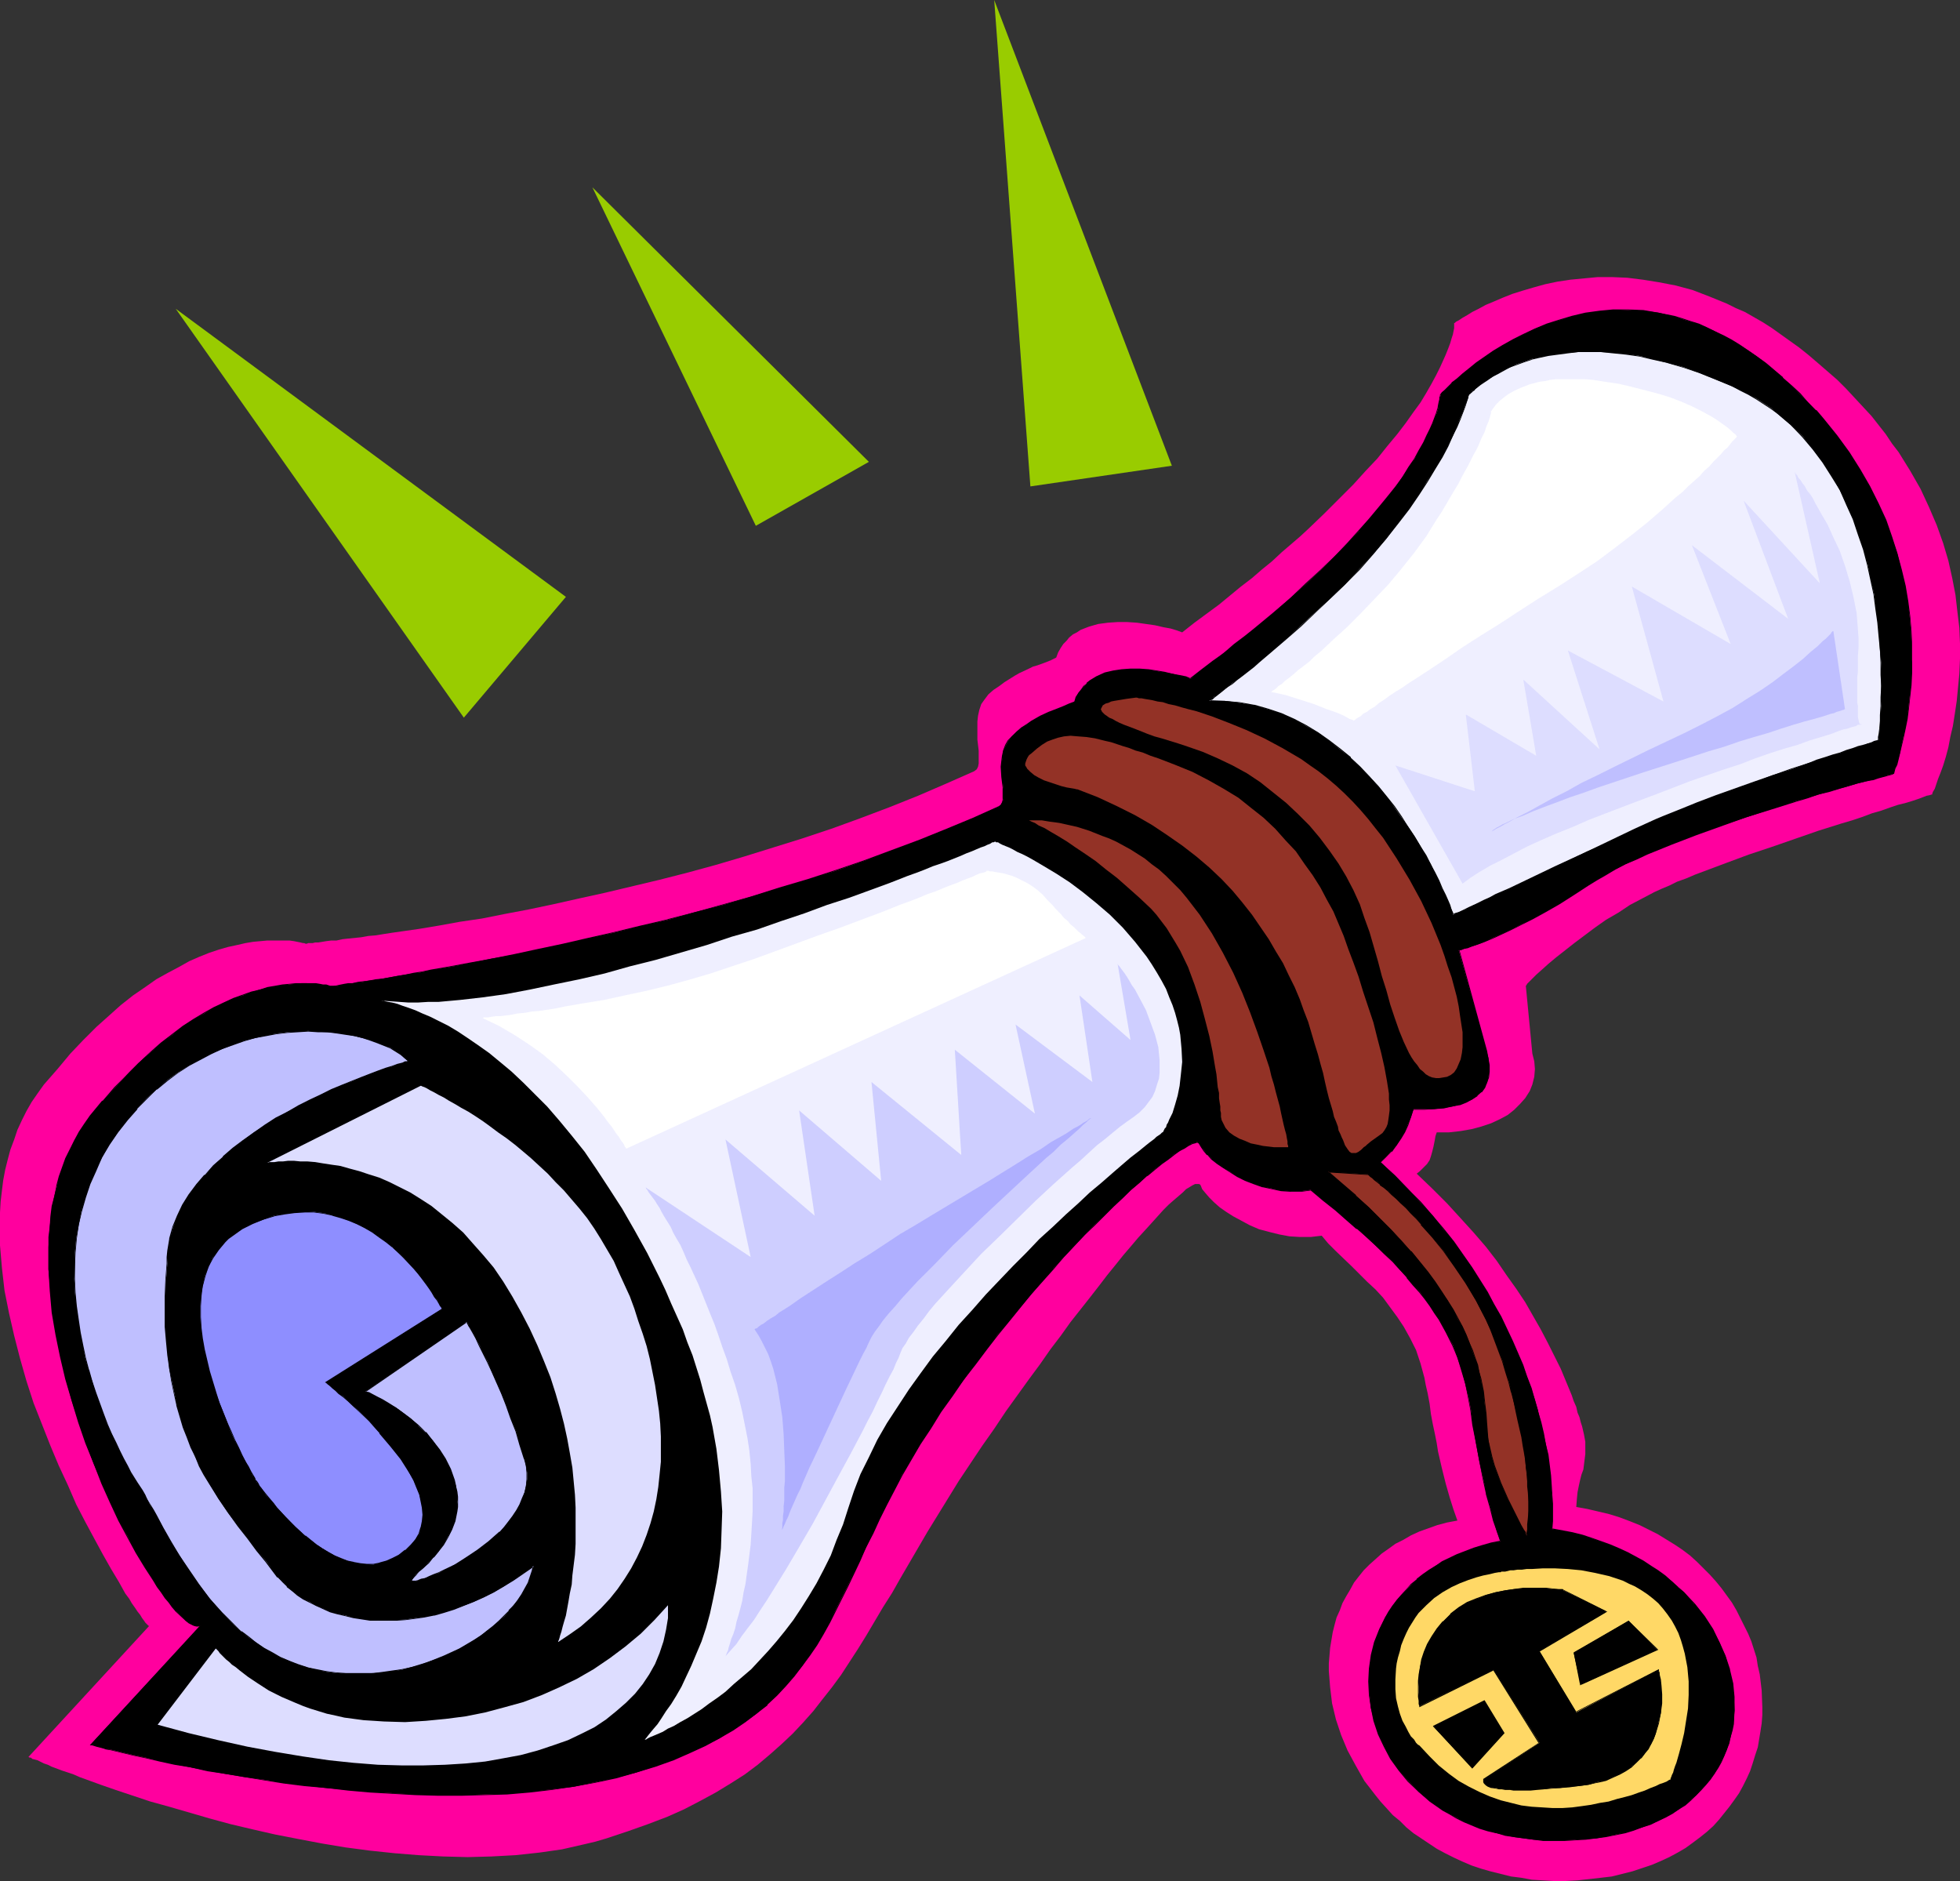
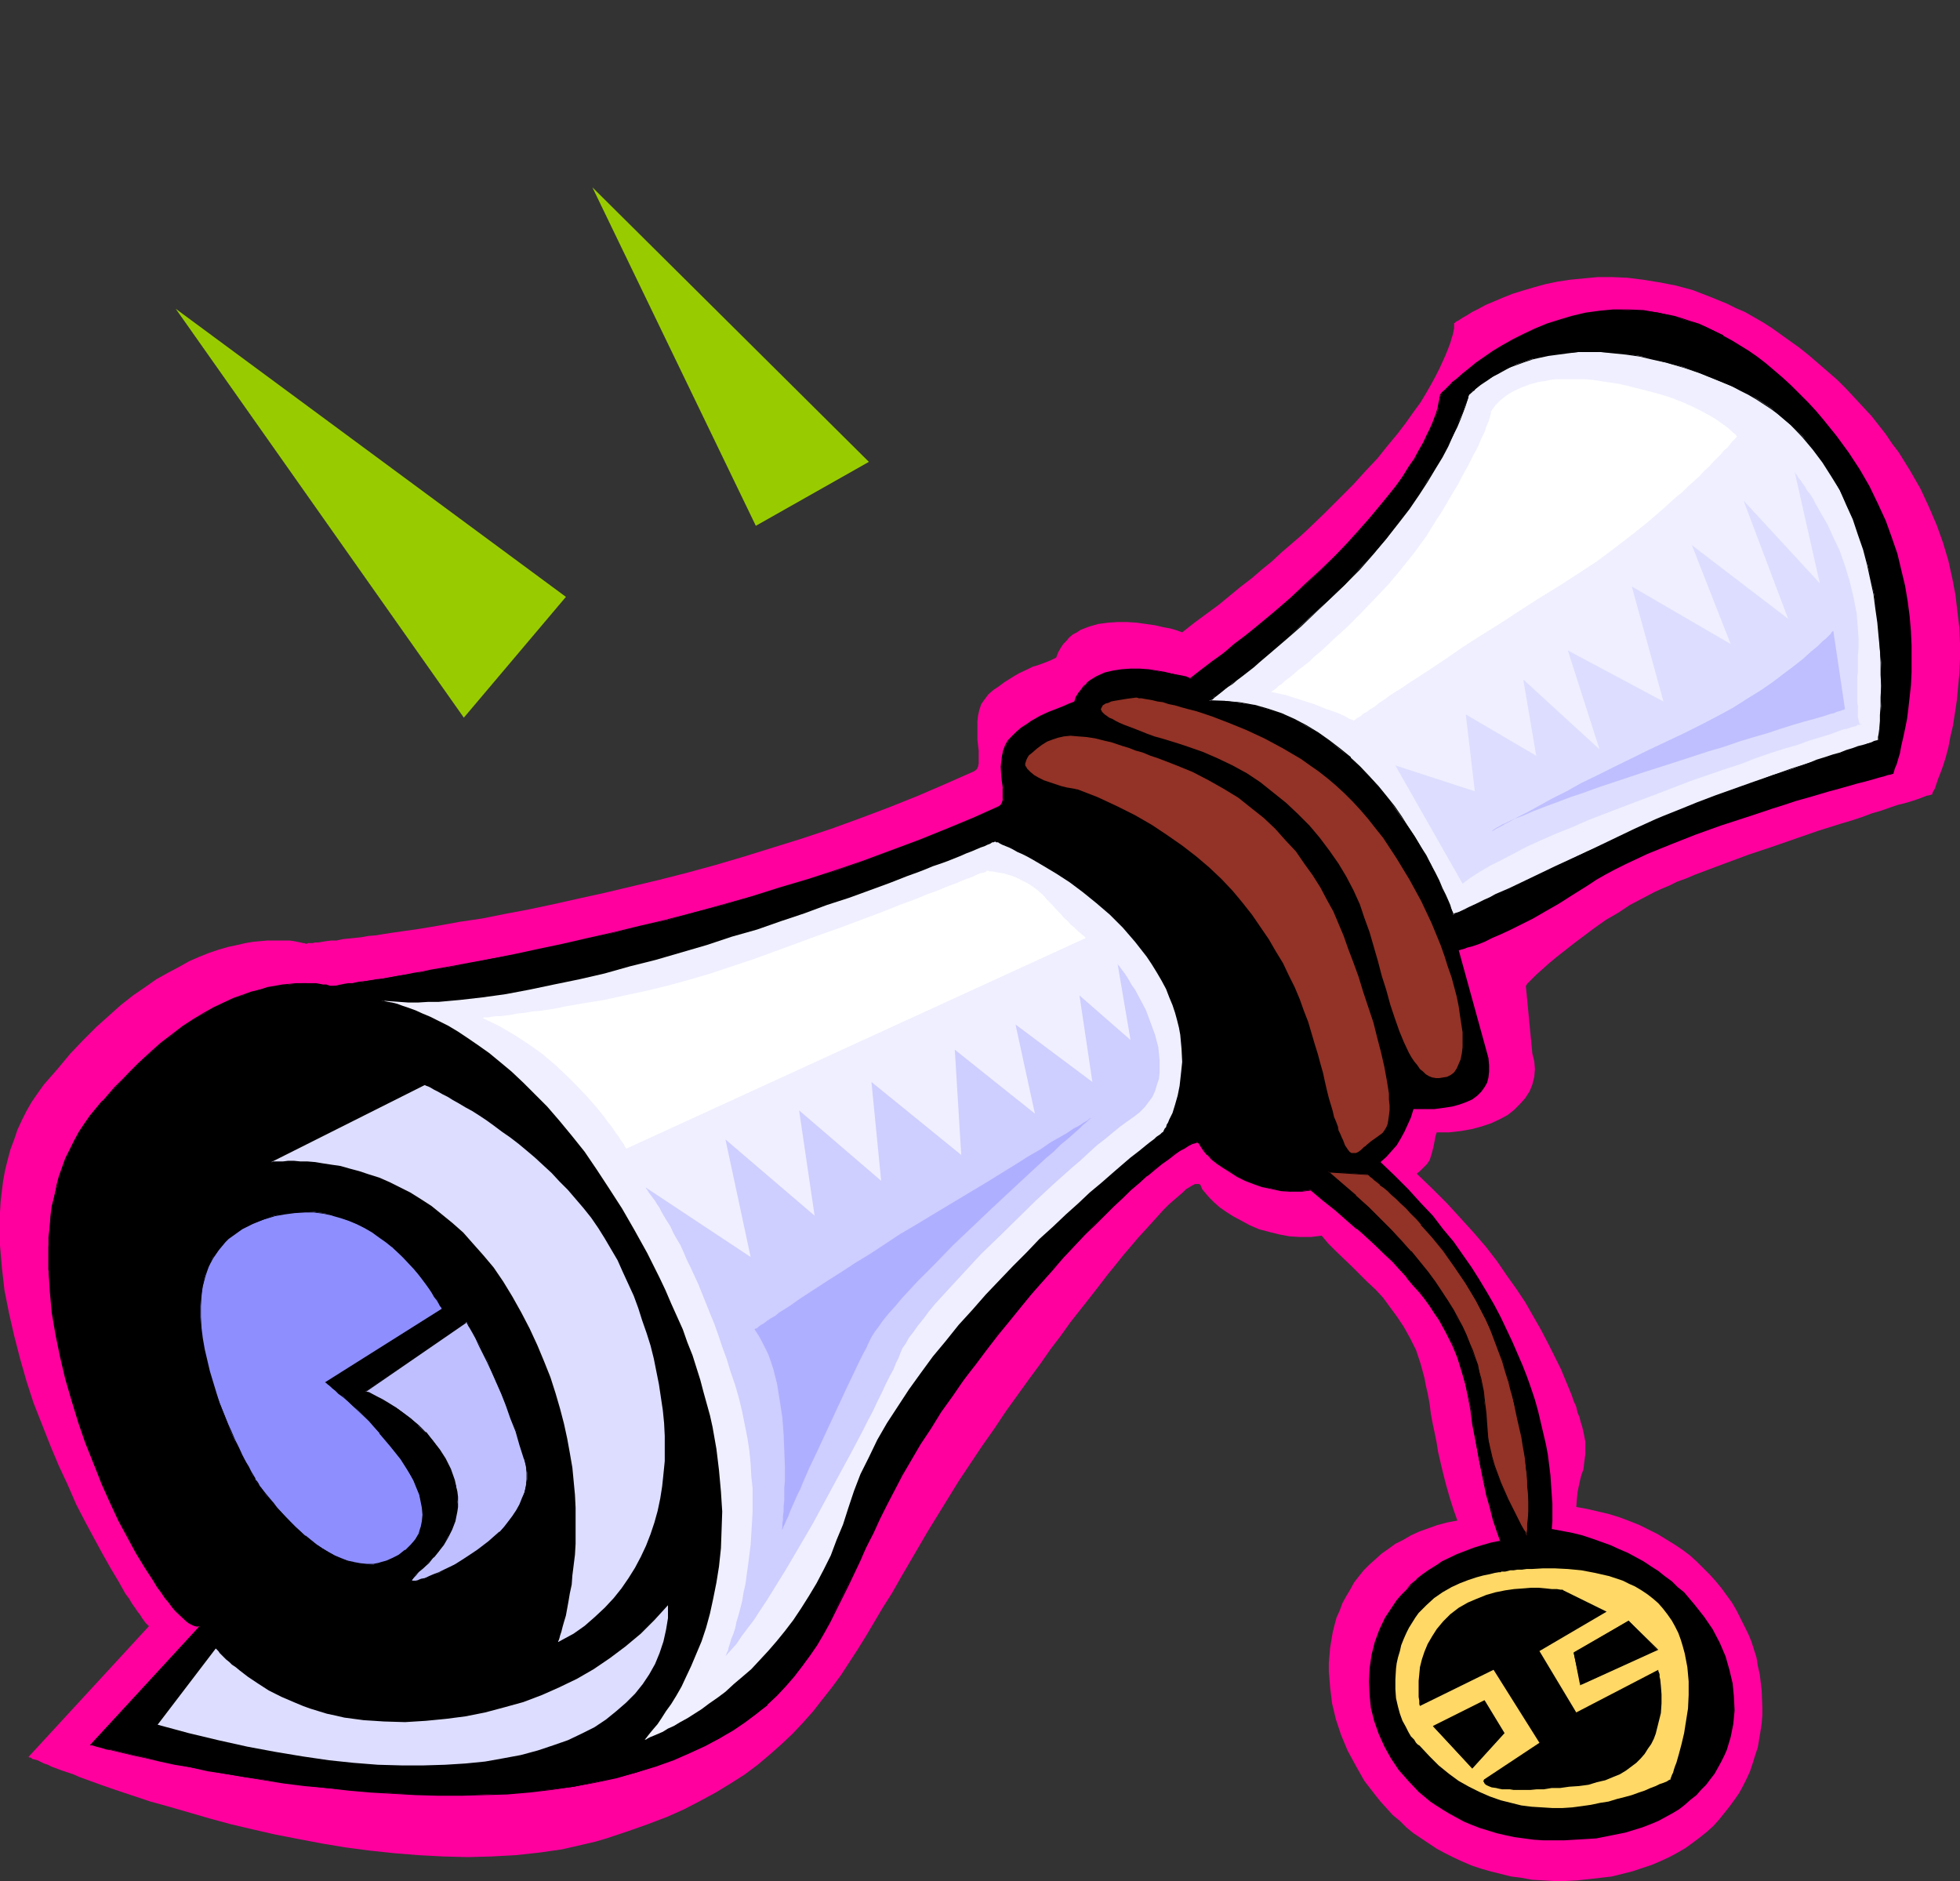
<svg xmlns="http://www.w3.org/2000/svg" xmlns:ns1="http://sodipodi.sourceforge.net/DTD/sodipodi-0.dtd" xmlns:ns2="http://www.inkscape.org/namespaces/inkscape" version="1.0" width="129.724mm" height="124.485mm" id="svg37" ns1:docname="Diploma 15.wmf">
  <rect width="100%" height="100%" fill="#333333" stroke="none" />
  <ns1:namedview id="namedview37" pagecolor="#ffffff" bordercolor="#000000" borderopacity="0.25" ns2:showpageshadow="2" ns2:pageopacity="0.0" ns2:pagecheckerboard="0" ns2:deskcolor="#d1d1d1" ns2:document-units="mm" />
  <defs id="defs1">
    <pattern id="WMFhbasepattern" patternUnits="userSpaceOnUse" width="6" height="6" x="0" y="0" />
  </defs>
  <path style="fill:#ff009e;fill-opacity:1;fill-rule:evenodd;stroke:none" d="m 37.33,406.674 h -0.162 l -0.162,-0.162 -0.162,-0.162 -0.485,-0.485 -0.323,-0.485 -0.485,-0.646 -0.485,-0.808 -0.646,-0.808 -0.646,-0.969 -0.808,-1.131 -0.646,-1.131 -0.97,-1.293 -0.808,-1.454 -0.808,-1.454 -0.97,-1.616 -0.97,-1.616 -2.101,-3.716 -2.101,-3.878 -2.262,-4.201 -2.262,-4.362 -2.101,-4.847 -2.262,-4.847 -2.101,-5.009 -2.101,-5.332 -2.101,-5.332 -1.778,-5.493 L 5.01,339.784 3.555,334.129 2.262,328.474 1.131,322.819 0.485,317.164 0,311.509 v -2.747 -2.747 -2.747 l 0.162,-2.747 0.323,-2.747 0.323,-2.585 0.485,-2.585 0.646,-2.585 0.646,-2.424 0.97,-2.585 0.808,-2.424 1.131,-2.424 1.131,-2.262 1.293,-2.262 1.454,-2.1 1.616,-2.262 3.394,-3.878 3.232,-3.878 3.232,-3.393 3.232,-3.231 3.07,-2.747 3.07,-2.747 3.07,-2.424 3.07,-2.1 2.747,-1.939 2.909,-1.616 2.747,-1.454 2.586,-1.454 2.586,-1.131 2.424,-0.969 2.424,-0.808 2.262,-0.646 2.262,-0.485 2.101,-0.485 1.939,-0.323 1.778,-0.162 1.778,-0.162 h 1.616 1.454 1.293 1.131 l 1.131,0.162 0.808,0.162 0.808,0.162 0.646,0.162 h 0.323 l 0.323,0.162 v 0 h 0.323 l 0.323,-0.162 h 0.485 0.646 l 0.646,-0.162 h 0.808 l 0.97,-0.162 0.97,-0.162 1.293,-0.162 h 1.293 l 1.454,-0.323 1.454,-0.162 1.616,-0.162 1.616,-0.162 1.778,-0.323 1.939,-0.162 1.939,-0.323 2.101,-0.323 2.262,-0.323 4.525,-0.646 4.848,-0.808 5.333,-0.969 5.494,-0.808 5.656,-1.131 5.979,-1.131 6.141,-1.293 6.464,-1.454 6.626,-1.454 6.787,-1.616 6.787,-1.616 6.949,-1.777 7.11,-1.939 7.11,-2.1 7.272,-2.262 7.272,-2.262 7.272,-2.424 7.11,-2.585 7.272,-2.747 7.272,-2.908 7.11,-3.07 6.949,-3.07 0.646,-0.485 0.323,-0.646 0.162,-0.808 v -0.969 -1.131 -1.131 l -0.323,-2.747 v -3.07 -1.454 l 0.162,-1.454 0.323,-1.454 0.485,-1.454 0.808,-1.131 0.97,-1.293 1.293,-1.131 1.454,-0.969 1.293,-0.969 1.293,-0.808 1.293,-0.808 1.131,-0.646 2.424,-1.131 0.97,-0.485 1.131,-0.323 1.778,-0.646 1.616,-0.646 1.293,-0.646 0.485,-1.293 0.646,-1.131 0.646,-0.969 0.808,-0.808 0.646,-0.808 0.97,-0.808 0.97,-0.485 0.97,-0.646 2.101,-0.808 2.262,-0.646 2.424,-0.323 2.424,-0.162 h 2.424 l 2.424,0.162 2.262,0.323 2.262,0.323 2.101,0.485 1.778,0.323 1.616,0.485 1.293,0.485 3.07,-2.424 3.07,-2.262 3.07,-2.262 2.747,-2.262 2.747,-2.262 2.747,-2.1 2.424,-2.1 2.586,-2.1 2.424,-2.262 2.262,-1.939 2.262,-1.939 2.101,-1.939 4.04,-3.878 3.717,-3.716 3.555,-3.555 3.07,-3.393 2.909,-3.07 2.586,-3.231 2.424,-2.908 2.101,-2.747 1.939,-2.747 1.778,-2.424 1.454,-2.424 1.293,-2.262 1.131,-2.1 0.97,-1.939 0.808,-1.777 0.646,-1.454 0.646,-1.616 0.485,-1.293 0.323,-1.131 0.323,-0.969 0.162,-0.808 0.162,-0.808 v -0.485 -0.485 -0.323 h 0.162 l 0.323,-0.323 0.646,-0.323 0.97,-0.646 1.131,-0.646 1.293,-0.808 1.616,-0.808 1.778,-0.969 1.939,-0.808 2.262,-0.969 2.424,-0.969 2.586,-0.808 2.747,-0.808 2.909,-0.808 3.07,-0.646 3.232,-0.485 3.394,-0.323 3.394,-0.323 h 3.717 l 3.717,0.162 3.878,0.485 4.04,0.646 4.202,0.808 4.202,1.131 4.202,1.616 4.363,1.777 2.262,1.131 2.262,0.969 2.262,1.293 2.262,1.293 2.262,1.454 2.262,1.616 2.262,1.616 2.262,1.616 2.424,1.939 2.262,1.939 2.424,2.1 2.424,2.1 2.262,2.262 2.101,2.262 2.101,2.262 2.101,2.262 1.778,2.262 1.778,2.262 1.616,2.424 1.616,2.1 2.909,4.686 2.586,4.524 2.101,4.524 1.939,4.524 1.616,4.524 1.293,4.362 0.97,4.362 0.808,4.201 0.485,4.201 0.485,4.039 0.162,3.878 v 3.878 l -0.162,3.716 -0.323,3.393 -0.323,3.393 -0.485,3.231 -0.485,3.07 -0.646,2.747 -0.485,2.585 -0.646,2.424 -0.646,2.1 -0.646,1.777 -0.646,1.616 -0.485,1.454 -0.323,0.969 -0.485,0.808 -0.162,0.485 v 0.162 0 h -0.162 l -0.485,0.162 -0.808,0.162 -0.808,0.323 -1.293,0.485 -1.454,0.485 -1.616,0.485 -1.939,0.485 -1.939,0.646 -2.262,0.808 -2.262,0.646 -2.586,0.969 -2.424,0.808 -2.747,0.808 -5.656,1.777 -11.635,4.039 -5.818,1.939 -5.656,2.1 -2.586,0.969 -2.586,0.969 -2.586,0.969 -2.262,0.969 -2.262,0.808 -1.939,0.969 -1.939,0.808 -1.778,0.808 -3.07,1.616 -3.07,1.616 -2.909,1.939 -3.07,1.777 -2.747,1.939 -2.586,1.939 -2.586,1.939 -2.262,1.777 -2.262,1.777 -1.939,1.616 -1.616,1.454 -1.454,1.293 -0.646,0.646 -0.485,0.485 -0.485,0.485 -0.323,0.323 -0.323,0.323 -0.162,0.323 -0.162,0.162 v 0.162 l 1.616,16.803 0.485,1.939 0.162,1.939 -0.162,1.939 -0.485,1.939 -0.646,1.616 -1.131,1.777 -1.293,1.454 -1.454,1.454 -1.616,1.293 -2.101,1.131 -2.101,0.969 -2.424,0.808 -2.424,0.646 -2.747,0.485 -2.909,0.323 h -3.07 l -0.323,0.969 -0.162,0.969 -0.323,1.616 -0.323,1.293 -0.323,1.131 -0.323,0.969 -0.646,0.969 -0.646,0.646 -0.485,0.485 -0.646,0.646 -0.808,0.646 3.878,3.716 3.717,3.716 3.394,3.716 3.232,3.555 3.07,3.555 2.747,3.555 2.424,3.555 2.424,3.393 2.262,3.393 1.939,3.393 1.939,3.393 1.778,3.393 1.616,3.231 1.616,3.231 2.747,6.624 0.485,1.454 0.646,1.454 0.323,1.454 0.485,1.131 0.323,1.293 0.323,0.969 0.485,2.1 0.323,1.777 v 1.616 1.454 l -0.162,1.293 -0.323,2.585 -0.485,1.293 -0.323,1.293 -0.323,1.454 -0.323,1.616 -0.162,1.616 -0.162,2.1 2.747,0.485 2.747,0.646 2.747,0.646 2.586,0.808 2.586,0.969 2.424,0.969 2.262,1.131 2.262,1.131 2.101,1.293 2.101,1.293 1.939,1.293 1.939,1.454 1.778,1.616 1.616,1.616 1.616,1.616 1.454,1.616 1.454,1.777 1.293,1.777 1.293,1.777 1.131,1.939 0.97,1.939 0.97,1.939 0.97,1.939 0.808,1.939 1.293,4.039 0.323,2.1 0.485,2.1 0.485,4.039 0.162,4.201 v 1.939 l -0.162,2.1 -0.323,2.1 -0.323,1.939 -0.323,1.939 -0.646,1.939 -0.646,2.1 -0.646,1.939 -0.808,1.777 -0.97,1.939 -0.97,1.777 -1.131,1.616 -1.293,1.777 -1.293,1.616 -1.293,1.616 -1.454,1.616 -1.616,1.454 -1.616,1.293 -1.939,1.454 -1.778,1.293 -1.939,1.131 -2.101,1.131 -2.101,0.969 -2.262,0.969 -2.424,0.808 -2.424,0.808 -2.586,0.646 -2.586,0.646 -2.747,0.323 -2.909,0.323 -2.909,0.323 -3.07,0.162 h -2.909 l -2.747,-0.162 -2.747,-0.162 -2.586,-0.485 -2.586,-0.323 -2.586,-0.646 -2.586,-0.646 -2.262,-0.646 -2.424,-0.808 -2.262,-0.969 -2.101,-0.969 -2.262,-1.131 -2.101,-1.131 -1.939,-1.293 -1.939,-1.293 -1.939,-1.293 -1.778,-1.454 -1.616,-1.616 -1.778,-1.454 -1.454,-1.616 -1.616,-1.777 -1.293,-1.616 -2.747,-3.555 -2.101,-3.716 -2.101,-3.878 -1.616,-3.878 -1.293,-3.878 -0.97,-4.039 -0.485,-4.039 -0.323,-4.039 v -1.939 l 0.162,-1.939 0.162,-1.939 0.323,-1.939 0.323,-1.939 0.485,-1.939 0.485,-1.777 0.808,-1.777 0.646,-1.777 0.97,-1.777 0.97,-1.616 0.97,-1.777 1.131,-1.454 1.293,-1.616 1.454,-1.454 1.454,-1.293 1.616,-1.454 1.616,-1.131 1.778,-1.293 1.939,-0.969 1.939,-1.131 2.101,-0.969 2.262,-0.808 2.262,-0.808 2.424,-0.646 2.586,-0.485 -0.97,-2.747 -0.97,-3.07 -0.97,-3.393 -0.97,-3.878 -0.97,-4.201 -0.323,-2.1 -0.485,-2.424 -0.485,-2.262 -0.485,-2.585 -0.323,-2.585 -0.485,-2.585 -0.485,-2.1 -0.323,-1.777 -0.97,-3.555 -1.131,-3.393 -1.454,-2.908 -1.616,-2.908 -1.616,-2.424 -1.778,-2.424 -1.778,-2.424 -1.939,-2.1 -2.101,-1.939 -3.878,-3.878 -3.878,-3.716 -1.939,-1.939 -1.616,-1.939 -2.747,0.323 h -2.747 l -2.586,-0.162 -2.586,-0.485 -2.586,-0.646 -2.424,-0.646 -2.262,-0.969 -2.101,-1.131 -2.101,-1.131 -1.778,-1.131 -1.616,-1.131 -1.454,-1.293 -1.131,-1.131 -0.97,-1.131 -0.808,-0.969 -0.323,-0.808 -0.162,-0.323 -0.323,-0.162 h -0.485 -0.485 l -0.646,0.323 -0.808,0.485 -0.808,0.485 -0.808,0.808 -1.131,0.969 -1.131,0.969 -1.293,1.131 -1.293,1.293 -1.454,1.616 -1.454,1.616 -1.616,1.777 -1.778,1.939 -1.778,2.1 -1.939,2.262 -1.939,2.424 -2.101,2.585 -2.101,2.747 -2.262,2.908 -2.424,3.07 -2.424,3.07 -2.424,3.393 -2.586,3.393 -2.586,3.716 -2.747,3.716 -2.909,4.039 -2.909,4.039 -2.909,4.362 -3.07,4.362 -2.909,4.362 -2.909,4.362 -2.586,4.201 -2.586,4.201 -2.586,4.201 -2.262,3.878 -2.262,3.878 -2.262,3.878 -2.101,3.716 -2.262,3.555 -4.202,7.109 -2.101,3.393 -2.101,3.231 -2.101,3.231 -2.262,3.07 -2.424,3.07 -2.262,2.908 -2.586,2.908 -2.586,2.747 -2.747,2.585 -2.909,2.585 -3.07,2.585 -3.232,2.424 -3.555,2.262 -3.717,2.262 -3.878,2.1 -4.04,2.1 -4.363,1.939 -4.686,1.777 -5.01,1.777 -5.333,1.777 -2.747,0.808 -2.747,0.646 -5.656,1.293 -5.656,0.808 -5.979,0.646 -5.979,0.323 -5.979,0.162 -6.141,-0.162 -6.141,-0.323 -5.979,-0.485 -6.141,-0.646 -6.141,-0.808 -5.818,-0.969 -5.979,-1.131 -5.818,-1.131 -5.656,-1.293 -5.494,-1.293 -5.333,-1.454 -5.01,-1.454 -5.01,-1.454 -4.686,-1.293 -4.363,-1.454 -4.363,-1.454 -3.717,-1.293 -3.555,-1.293 -1.778,-0.646 -1.454,-0.646 -1.454,-0.485 -1.454,-0.485 -1.293,-0.485 -1.293,-0.485 -0.97,-0.485 -0.97,-0.323 -0.97,-0.485 -0.646,-0.323 -0.646,-0.162 -0.646,-0.162 -0.323,-0.323 H 7.434 L 7.11,439.473 v 0 z" id="path1" />
  <path style="fill:#000000;fill-opacity:1;fill-rule:evenodd;stroke:none" d="m 50.419,406.351 -0.323,0.162 -0.485,0.162 h -0.485 l -0.646,-0.162 -0.485,-0.162 -0.808,-0.485 -0.646,-0.485 -0.808,-0.646 -0.808,-0.808 -0.808,-0.969 -0.97,-0.969 -0.808,-1.131 -0.97,-1.293 -0.97,-1.293 -1.131,-1.454 -0.808,-1.454 -2.101,-3.231 -2.262,-3.716 -2.101,-4.039 -2.262,-4.201 -2.101,-4.524 -2.101,-4.686 -2.101,-4.847 -1.939,-5.17 -1.778,-5.17 -1.778,-5.493 -1.454,-5.332 -1.293,-5.493 -1.131,-5.493 -0.97,-5.655 -0.485,-5.493 -0.485,-5.332 v -5.493 l 0.162,-2.585 0.162,-2.585 0.323,-2.585 0.323,-2.585 0.485,-2.424 0.646,-2.424 0.646,-2.585 0.808,-2.262 0.808,-2.262 1.131,-2.262 0.97,-2.1 1.293,-2.1 1.293,-2.1 1.454,-1.939 3.07,-3.716 3.07,-3.393 2.909,-3.231 2.909,-2.908 2.909,-2.585 2.909,-2.424 2.747,-2.1 2.586,-2.1 2.747,-1.777 2.586,-1.454 2.586,-1.454 2.424,-1.293 2.262,-0.969 2.424,-0.808 2.101,-0.808 2.101,-0.646 1.939,-0.485 1.939,-0.323 1.778,-0.323 1.778,-0.162 1.616,-0.162 1.454,-0.162 h 1.293 l 1.131,0.162 h 1.131 l 0.97,0.162 0.808,0.162 h 0.808 l 0.485,0.162 0.323,0.162 h 0.323 v 0 h 0.162 0.162 0.323 l 0.485,-0.162 h 0.646 l 0.808,-0.162 0.808,-0.162 0.97,-0.162 1.131,-0.162 1.293,-0.162 1.293,-0.162 1.454,-0.323 1.616,-0.162 1.778,-0.323 1.778,-0.323 1.778,-0.323 1.939,-0.323 2.262,-0.323 2.101,-0.323 2.262,-0.485 4.686,-0.808 5.171,-0.969 5.333,-1.131 5.656,-0.969 5.979,-1.293 6.141,-1.293 6.302,-1.454 6.464,-1.454 6.626,-1.616 6.949,-1.616 6.787,-1.939 6.949,-1.777 7.11,-2.1 6.949,-2.1 7.11,-2.1 7.11,-2.262 6.949,-2.424 7.11,-2.585 6.787,-2.585 6.787,-2.747 6.626,-2.747 6.464,-2.908 0.485,-0.485 0.323,-0.485 0.323,-0.808 v -0.969 -0.969 -1.131 l -0.323,-2.585 -0.162,-2.585 0.162,-1.454 0.162,-1.293 0.162,-1.293 0.646,-1.293 0.646,-1.131 0.808,-1.131 1.293,-1.131 1.293,-0.969 1.131,-0.808 1.293,-0.808 2.262,-1.293 2.101,-0.969 1.939,-0.808 1.778,-0.646 1.454,-0.646 1.131,-0.485 0.485,-1.131 0.485,-1.131 0.646,-0.808 0.808,-0.808 0.646,-0.808 0.808,-0.646 1.778,-1.131 1.939,-0.808 2.101,-0.485 2.101,-0.323 2.262,-0.162 h 2.262 l 2.262,0.162 2.101,0.323 1.939,0.323 1.939,0.323 1.778,0.485 1.454,0.323 1.293,0.485 2.747,-2.262 2.909,-2.1 2.586,-2.1 2.747,-2.1 2.586,-1.939 2.424,-1.939 4.525,-3.878 4.363,-3.878 4.04,-3.555 3.717,-3.555 3.394,-3.393 3.232,-3.231 2.909,-3.07 2.586,-3.07 2.424,-2.747 2.101,-2.747 2.101,-2.585 1.616,-2.424 1.616,-2.424 1.454,-2.1 1.131,-2.1 0.97,-1.777 0.97,-1.777 0.808,-1.777 0.646,-1.454 0.485,-1.293 0.485,-1.131 0.323,-1.131 0.162,-0.969 0.162,-0.808 0.162,-0.646 v -0.485 l 0.162,-0.323 v -0.323 -0.162 l 0.323,-0.323 0.646,-0.646 0.808,-0.808 0.97,-0.969 1.293,-0.969 1.454,-1.293 1.616,-1.293 1.939,-1.454 1.939,-1.454 2.101,-1.454 2.424,-1.454 2.586,-1.454 2.586,-1.293 2.909,-1.454 2.909,-1.131 3.07,-0.969 3.232,-0.969 3.394,-0.808 3.555,-0.485 3.394,-0.323 h 3.717 l 3.878,0.162 3.717,0.485 4.04,0.969 1.939,0.646 2.101,0.646 2.101,0.646 1.939,0.808 2.101,0.969 2.101,1.131 2.101,1.131 2.101,1.293 2.101,1.293 2.101,1.454 2.101,1.616 2.101,1.777 2.262,1.939 2.101,1.939 2.101,2.1 2.101,2.1 1.939,2.1 1.778,2.1 3.394,4.201 3.07,4.201 2.747,4.201 2.424,4.201 2.101,4.362 1.939,4.201 1.454,4.039 1.454,4.201 0.97,4.039 0.97,4.039 0.646,3.878 0.485,3.716 0.323,3.716 0.162,3.555 v 3.555 3.231 l -0.162,3.231 -0.323,2.908 -0.323,2.908 -0.323,2.585 -0.485,2.424 -0.485,2.262 -0.485,2.1 -0.323,1.777 -0.485,1.616 -0.323,1.131 -0.485,1.131 -0.162,0.646 -0.162,0.485 v 0.162 h -0.162 l -0.485,0.162 -0.808,0.162 -0.97,0.323 -1.293,0.323 -1.616,0.485 -1.778,0.485 -1.939,0.485 -2.262,0.646 -2.262,0.646 -2.424,0.646 -2.747,0.808 -2.747,0.808 -2.909,0.808 -2.909,0.969 -3.07,0.969 -6.302,2.1 -6.464,2.1 -6.302,2.262 -6.141,2.424 -5.979,2.424 -2.747,1.293 -2.747,1.293 -2.586,1.293 -2.424,1.293 -2.262,1.293 -1.939,1.293 -3.878,2.424 -3.555,2.262 -3.394,1.939 -3.07,1.777 -2.909,1.454 -2.586,1.293 -2.424,1.131 -2.262,0.969 -1.939,0.969 -1.616,0.646 -1.454,0.485 -1.293,0.323 -0.808,0.323 -0.646,0.162 -0.485,0.162 h -0.162 l 6.949,25.205 0.485,1.777 0.162,1.777 v 1.616 l -0.162,1.454 -0.323,1.293 -0.646,1.131 -0.808,1.131 -0.97,0.969 -1.293,0.969 -1.454,0.646 -1.778,0.646 -1.778,0.485 -2.101,0.323 -2.424,0.323 h -2.424 -2.747 l -0.646,2.1 -0.808,1.777 -0.808,1.777 -0.97,1.777 -0.97,1.616 -1.293,1.454 -1.293,1.454 -1.454,1.293 3.555,3.393 3.394,3.393 3.07,3.393 3.07,3.231 2.586,3.393 2.586,3.07 2.262,3.231 2.262,3.231 1.939,3.07 1.939,3.231 1.778,3.07 1.616,3.07 2.909,6.14 2.586,5.978 1.131,2.908 0.97,2.747 0.97,2.908 0.808,2.908 0.646,2.747 0.646,2.747 0.646,2.747 0.485,2.585 0.323,2.585 0.323,2.585 0.162,2.424 0.162,2.424 0.162,2.262 v 4.362 l -0.162,1.939 2.586,0.485 2.586,0.485 2.586,0.646 2.424,0.808 4.525,1.616 2.101,0.969 2.262,0.969 3.878,2.1 1.939,1.293 1.778,1.131 1.616,1.293 1.778,1.293 1.454,1.454 1.616,1.293 2.586,3.07 2.424,3.07 2.101,3.07 1.778,3.393 1.454,3.393 0.97,3.393 0.808,3.393 0.323,3.393 0.162,3.393 -0.323,3.393 -0.323,1.616 -0.323,1.616 -0.485,1.616 -0.485,1.616 -0.646,1.454 -0.808,1.616 -0.808,1.454 -0.808,1.454 -1.131,1.454 -0.97,1.293 -1.293,1.293 -1.131,1.293 -1.454,1.131 -1.454,1.293 -1.454,1.131 -1.616,0.969 -1.778,0.969 -1.778,0.969 -1.939,0.808 -2.101,0.808 -2.101,0.646 -2.101,0.646 -2.424,0.485 -2.424,0.485 -2.424,0.485 -2.586,0.162 -2.747,0.162 -2.747,0.162 h -2.586 -2.586 l -2.424,-0.162 -4.848,-0.646 -2.262,-0.485 -2.101,-0.485 -2.101,-0.646 -2.101,-0.646 -2.101,-0.808 -1.939,-0.808 -1.778,-0.969 -1.778,-0.969 -1.616,-0.969 -1.778,-1.131 -1.454,-0.969 -2.909,-2.424 -2.586,-2.747 -2.424,-2.747 -1.939,-2.908 -1.616,-2.908 -1.454,-3.231 -1.131,-3.231 -0.808,-3.231 -0.323,-3.231 -0.162,-3.393 0.162,-3.231 0.485,-3.393 0.808,-3.231 1.131,-3.07 1.454,-3.07 0.97,-1.454 0.97,-1.454 0.97,-1.454 1.131,-1.293 1.293,-1.293 1.293,-1.293 1.293,-1.293 1.454,-1.131 1.616,-1.131 1.616,-1.131 1.778,-0.969 3.717,-1.777 1.939,-0.808 2.101,-0.808 2.101,-0.646 2.262,-0.646 2.424,-0.485 -0.97,-2.424 -0.808,-2.908 -0.808,-3.07 -0.97,-3.555 -0.808,-3.716 -0.97,-4.201 -0.808,-4.362 -0.808,-4.847 -0.485,-3.716 -0.646,-3.393 -0.808,-3.231 -0.808,-3.231 -1.131,-3.231 -1.131,-3.231 -1.616,-3.231 -1.778,-3.07 -1.131,-1.777 -1.131,-1.616 -1.293,-1.777 -1.293,-1.777 -1.616,-1.777 -1.616,-1.777 -1.778,-1.939 -1.778,-1.939 -2.101,-2.1 -2.101,-1.939 -2.262,-2.1 -2.424,-2.262 -2.747,-2.262 -2.747,-2.424 -2.909,-2.424 -3.232,-2.585 -2.424,0.323 h -2.424 l -2.586,-0.162 -2.262,-0.485 -2.262,-0.485 -2.262,-0.808 -2.101,-0.808 -2.101,-0.969 -1.778,-1.131 -1.616,-0.969 -1.616,-1.131 -1.293,-1.131 -1.131,-1.131 -0.808,-0.969 -0.646,-0.808 -0.485,-0.808 -0.162,-0.323 -0.485,-0.162 -0.485,0.162 -0.808,0.162 -0.808,0.485 -1.131,0.646 -1.131,0.808 -1.454,0.808 -1.454,1.131 -1.616,1.293 -1.778,1.293 -1.778,1.616 -1.939,1.777 -2.101,1.777 -2.101,1.939 -2.262,2.1 -2.424,2.424 -2.424,2.262 -2.424,2.585 -2.586,2.747 -2.586,2.747 -2.747,2.908 -2.586,3.07 -2.747,3.231 -2.747,3.231 -2.909,3.555 -2.909,3.393 -2.747,3.716 -2.909,3.716 -2.747,3.878 -2.909,3.878 -2.909,4.201 -2.586,4.039 -2.586,4.039 -2.262,3.878 -2.262,3.716 -1.939,3.878 -1.939,3.716 -1.778,3.555 -1.616,3.555 -1.616,3.393 -1.616,3.231 -3.07,6.463 -3.07,6.14 -1.454,2.908 -1.616,2.908 -1.616,2.747 -1.778,2.747 -1.778,2.585 -2.101,2.585 -2.101,2.424 -2.101,2.262 -2.586,2.424 -2.586,2.262 -2.909,2.1 -3.07,1.939 -3.232,2.1 -3.555,1.777 -3.878,1.777 -4.202,1.777 -4.363,1.616 -4.848,1.616 -5.01,1.293 -5.333,1.131 -5.333,1.131 -5.494,0.646 -5.494,0.646 -5.656,0.485 -5.656,0.162 -5.818,0.162 h -5.656 l -5.818,-0.162 -5.656,-0.323 -5.656,-0.323 -5.494,-0.485 -5.494,-0.485 -5.494,-0.646 -5.171,-0.646 -5.01,-0.808 -4.848,-0.646 -4.848,-0.808 -4.363,-0.808 -4.202,-0.808 -4.04,-0.808 -3.717,-0.808 -3.394,-0.808 -3.07,-0.646 -2.747,-0.646 -1.293,-0.323 -2.101,-0.485 -0.97,-0.162 -0.808,-0.162 -0.808,-0.323 -0.646,-0.162 -0.485,-0.162 h -0.485 l -0.162,-0.162 h -0.162 -0.162 z" id="path2" />
  <path style="fill:#000000;fill-opacity:1;fill-rule:evenodd;stroke:none" d="m 51.227,405.705 -1.293,0.646 -0.485,0.162 h 0.162 -0.485 l -0.646,-0.162 v 0 l -0.485,-0.162 -0.646,-0.485 -0.808,-0.485 -0.808,-0.646 v 0 l -1.616,-1.616 h 0.162 l -0.97,-0.969 -0.97,-1.293 -0.808,-1.131 -0.97,-1.293 -1.131,-1.454 -0.97,-1.616 -2.101,-3.231 -2.101,-3.716 -2.262,-3.878 -2.101,-4.201 -2.101,-4.524 -2.101,-4.686 -2.101,-5.009 -1.939,-5.009 -1.778,-5.332 -1.778,-5.332 -1.454,-5.493 v 0.162 l -1.293,-5.493 -1.131,-5.493 -0.97,-5.655 -0.485,-5.493 -0.485,-5.332 v -5.493 l 0.162,-2.585 0.162,-2.585 0.323,-2.585 0.323,-2.585 0.485,-2.424 0.485,-2.424 v 0 l 0.808,-2.424 0.808,-2.262 0.808,-2.424 0.97,-2.1 1.131,-2.262 1.293,-2.1 1.293,-2.1 1.454,-1.939 3.07,-3.716 v 0 l 2.909,-3.393 2.909,-3.231 3.07,-2.747 2.747,-2.747 v 0 l 2.909,-2.262 2.747,-2.262 2.747,-1.939 2.586,-1.777 2.586,-1.616 2.586,-1.293 2.424,-1.293 2.424,-0.969 2.262,-0.969 2.101,-0.646 2.262,-0.646 1.939,-0.485 h -0.162 l 1.939,-0.323 1.778,-0.323 1.778,-0.323 h 1.616 l 1.454,-0.162 h 1.293 l 1.131,0.162 h 1.131 l 0.97,0.162 0.808,0.162 h 0.808 l 0.485,0.162 h -0.162 l 0.485,0.162 v 0 h 0.323 0.162 0.162 v 0 h 0.323 l 0.485,-0.162 0.646,-0.162 h 0.808 l 0.808,-0.162 0.97,-0.162 1.131,-0.162 1.293,-0.162 1.293,-0.323 1.454,-0.162 1.616,-0.162 1.778,-0.323 1.778,-0.323 1.778,-0.323 1.939,-0.323 2.262,-0.323 2.101,-0.485 2.262,-0.323 4.686,-0.969 5.171,-0.808 5.333,-1.131 5.656,-0.969 5.979,-1.293 6.141,-1.293 6.302,-1.454 6.464,-1.616 6.626,-1.454 6.949,-1.777 v 0 l 6.787,-1.777 6.949,-1.939 7.11,-1.939 7.11,-2.1 7.11,-2.1 6.949,-2.424 7.11,-2.424 6.949,-2.424 6.949,-2.585 6.787,-2.747 6.626,-2.747 6.464,-3.07 0.485,-0.323 0.323,-0.646 0.162,-0.808 0.162,-0.969 v -0.969 l -0.162,-1.131 -0.162,-2.585 -0.162,-2.585 v -1.454 l 0.323,-1.293 0.162,-1.293 v 0 l 0.485,-1.293 0.646,-1.131 0.97,-1.131 -0.162,0.162 1.293,-1.131 1.293,-0.969 1.293,-0.969 1.131,-0.646 2.262,-1.293 2.101,-0.969 2.101,-0.808 1.616,-0.646 1.454,-0.646 1.293,-0.646 0.485,-1.131 0.485,-0.969 0.646,-0.969 0.646,-0.808 v 0 l 0.646,-0.808 v 0.162 l 0.97,-0.646 1.616,-1.131 1.939,-0.808 v 0 l 2.101,-0.485 2.101,-0.323 2.262,-0.162 h 2.262 l 2.262,0.162 2.101,0.162 1.939,0.485 1.939,0.323 1.778,0.485 v 0 l 1.454,0.323 1.293,0.323 2.909,-2.1 2.747,-2.1 2.747,-2.1 2.586,-2.1 2.586,-1.939 2.424,-1.939 4.686,-4.039 4.202,-3.716 v 0 l 4.04,-3.716 3.717,-3.555 3.555,-3.393 3.07,-3.07 2.909,-3.231 h 0.162 l 2.586,-2.908 2.424,-2.908 2.101,-2.747 2.101,-2.585 1.616,-2.424 1.616,-2.262 1.293,-2.262 1.293,-1.939 0.97,-1.939 0.97,-1.777 0.808,-1.616 0.485,-1.454 0.646,-1.454 0.323,-1.131 0.323,-1.131 v 0 l 0.323,-0.969 0.162,-0.808 0.162,-0.646 v -0.485 -0.323 -0.323 0 h 0.162 v 0 l 0.323,-0.485 v 0 l 0.646,-0.485 0.646,-0.808 1.131,-0.969 v 0 l 1.293,-1.131 1.293,-1.131 1.778,-1.454 1.778,-1.293 1.939,-1.454 2.262,-1.454 2.262,-1.454 2.586,-1.454 2.747,-1.454 2.747,-1.293 3.07,-1.131 3.07,-1.131 3.232,-0.808 h -0.162 l 3.394,-0.808 3.555,-0.485 3.394,-0.323 3.717,-0.162 3.878,0.323 3.717,0.485 4.04,0.969 v 0 l 1.939,0.485 1.939,0.646 2.101,0.808 2.101,0.808 1.939,0.969 2.101,0.969 0.162,-0.162 -2.101,-0.969 -1.939,-0.969 -2.101,-0.969 -2.101,-0.646 -1.939,-0.646 -2.101,-0.646 v 0 l -4.04,-0.808 -3.717,-0.646 -3.878,-0.162 h -3.717 l -3.394,0.323 -3.555,0.485 -3.394,0.808 v 0 l -3.232,0.969 -3.07,0.969 -3.07,1.293 -2.747,1.293 -2.586,1.293 -2.586,1.454 -2.424,1.454 -2.101,1.454 -2.101,1.454 -1.778,1.454 -1.616,1.293 -1.454,1.293 -1.293,0.969 v 0.162 l -0.97,0.969 -0.808,0.808 -0.646,0.485 v 0 l -0.323,0.485 v 0 l -0.162,0.162 v 0.323 l -0.162,0.323 v 0.485 l -0.162,0.646 -0.162,0.808 -0.162,0.969 v -0.162 l -0.323,1.131 -0.485,1.293 -0.485,1.293 -0.646,1.454 -0.808,1.616 -0.808,1.777 -1.131,1.939 -1.131,2.1 -1.454,2.1 -1.454,2.424 -1.778,2.424 -1.939,2.424 -2.262,2.747 -2.424,2.908 -2.586,2.908 v 0 l -2.909,3.231 -3.07,3.231 -3.555,3.393 -3.717,3.393 -3.878,3.716 v 0 l -4.363,3.716 -4.686,3.878 -2.424,1.939 -2.586,1.939 -2.586,2.262 -2.747,1.939 -2.747,2.1 -2.909,2.262 h 0.162 l -1.131,-0.485 -1.616,-0.323 v 0 l -1.778,-0.323 -1.939,-0.485 -1.939,-0.323 -2.101,-0.323 -2.262,-0.162 h -2.262 l -2.262,0.162 -2.101,0.323 -2.101,0.485 v 0 l -2.101,0.969 -1.616,0.969 -0.808,0.646 v 0.162 l -0.808,0.646 v 0 l -0.646,0.969 -0.646,0.808 -0.646,0.969 -0.323,1.131 v 0 l -1.293,0.485 -1.454,0.646 -1.616,0.646 -2.101,0.808 -2.101,0.969 -2.262,1.293 -1.131,0.808 -1.293,0.808 -1.131,0.969 -1.293,1.293 -0.97,0.969 -0.646,1.131 -0.485,1.293 -0.323,1.454 -0.162,1.293 -0.162,1.454 0.162,2.585 0.323,2.585 v 1.131 0.969 0.969 l -0.162,0.808 v -0.162 l -0.323,0.646 v 0 l -0.485,0.323 -6.464,2.908 -6.626,2.747 -6.787,2.747 -6.949,2.585 -6.949,2.585 -7.11,2.424 -6.949,2.262 -7.11,2.1 -7.11,2.262 -6.949,1.939 -6.949,1.939 -6.949,1.777 h 0.162 l -6.949,1.616 -6.626,1.616 -6.464,1.454 -6.302,1.454 -6.141,1.293 -5.979,1.293 -5.656,1.131 -5.333,0.969 -5.171,0.969 -4.686,0.808 -2.262,0.485 -2.101,0.323 -2.262,0.485 -1.939,0.323 -1.778,0.323 -1.778,0.323 -1.778,0.162 -1.616,0.323 -1.454,0.162 -1.293,0.162 -1.293,0.323 h -1.131 l -0.97,0.162 -0.808,0.162 -0.808,0.162 -0.646,0.162 h -0.485 -0.323 -0.323 0.162 -0.162 -0.323 0.162 l -0.485,-0.162 v 0 l -0.485,-0.162 h -0.808 l -0.808,-0.162 -0.97,-0.162 h -1.131 -1.131 -1.293 -1.454 l -1.616,0.162 -1.778,0.162 -1.778,0.323 -1.939,0.323 v 0 l -1.939,0.646 -2.101,0.485 -2.262,0.808 -2.262,0.808 -2.424,1.131 -2.424,1.131 -2.586,1.454 -2.424,1.454 -2.747,1.777 -2.747,2.1 -2.747,2.1 -2.747,2.424 v 0 l -2.909,2.747 -2.909,2.908 -3.07,3.07 -2.909,3.393 h -0.162 l -3.07,3.716 -1.454,2.1 -1.293,1.939 -1.131,2.1 -1.131,2.262 -1.131,2.262 -0.808,2.262 -0.808,2.262 -0.646,2.424 v 0.162 l -0.485,2.424 -0.646,2.424 -0.323,2.585 -0.162,2.585 -0.323,2.585 v 2.585 5.493 l 0.323,5.332 0.485,5.493 0.97,5.655 1.131,5.493 1.293,5.493 v 0 l 1.616,5.493 1.616,5.332 1.778,5.17 2.101,5.17 1.939,5.009 2.101,4.686 2.101,4.524 2.262,4.201 2.101,3.878 2.262,3.716 2.101,3.231 0.97,1.616 0.97,1.293 0.97,1.454 0.97,1.131 0.808,1.131 0.97,1.131 v 0 l 1.778,1.616 v 0 l 0.646,0.646 0.808,0.646 0.646,0.323 0.646,0.323 0.646,0.162 h 0.485 l 0.485,-0.162 0.323,-0.323 v -0.162 z" id="path3" />
-   <path style="fill:#000000;fill-opacity:1;fill-rule:evenodd;stroke:none" d="m 430.987,84.017 2.101,1.293 2.101,1.131 2.101,1.454 2.101,1.454 2.262,1.616 2.101,1.777 2.101,1.939 v -0.162 l 2.262,2.1 2.101,1.939 1.939,2.1 1.939,2.1 v 0 l 1.778,2.1 3.394,4.201 3.07,4.201 2.747,4.362 2.424,4.201 2.101,4.201 1.939,4.201 1.454,4.201 1.454,4.039 0.97,4.039 v 0 l 0.97,4.039 0.646,3.878 0.646,3.716 0.323,3.716 0.162,3.555 v 3.555 l -0.162,3.231 -0.162,3.231 -0.162,2.908 -0.323,2.908 -0.485,2.585 -0.485,2.424 -0.323,2.262 -1.454,5.493 v -0.162 l -0.323,1.293 -0.323,0.969 -0.323,0.808 v 0 l -0.162,0.485 v 0 0.162 -0.162 l -0.162,0.162 h 0.162 l -3.555,0.808 h -0.162 l -1.454,0.485 v 0 l -1.778,0.485 v 0 l -2.101,0.485 -2.101,0.646 -2.262,0.646 -2.586,0.646 -2.586,0.808 -2.747,0.808 -2.909,0.969 -3.07,0.808 -3.07,0.969 -6.141,2.1 -6.464,2.1 -6.302,2.262 -6.302,2.424 -5.818,2.424 -2.909,1.293 -2.586,1.293 -2.586,1.293 -2.424,1.293 -2.262,1.293 -2.101,1.293 -3.717,2.424 -3.555,2.262 -3.394,1.939 -3.232,1.777 -2.747,1.616 -2.747,1.293 -2.424,1.131 -2.101,0.969 -1.939,0.808 -1.778,0.646 -1.293,0.485 -1.293,0.323 -0.808,0.323 -0.808,0.162 -0.323,0.162 v 0 h -0.162 l 6.787,25.528 v -0.162 l 0.485,1.777 0.162,1.777 v 1.616 1.454 -0.162 l -0.485,1.454 -0.646,1.131 -0.808,1.131 v 0 l -0.97,0.969 v -0.162 l -1.293,0.969 -1.454,0.646 -1.616,0.646 v 0 l -1.778,0.485 -2.101,0.323 -2.424,0.323 -2.424,0.162 h -2.909 l -0.646,1.939 -0.646,1.939 -0.97,1.777 -0.97,1.616 -0.97,1.616 -1.293,1.616 h 0.162 l -1.293,1.454 -1.616,1.293 3.717,3.555 3.394,3.393 3.07,3.231 2.909,3.393 v 0 l 2.747,3.231 2.424,3.231 2.424,3.231 2.101,3.07 2.101,3.231 1.778,3.07 1.778,3.07 1.616,3.07 2.909,6.14 2.586,5.978 1.131,2.908 0.97,2.908 0.97,2.908 0.808,2.747 v 0 l 0.646,2.747 0.646,2.747 0.646,2.747 0.485,2.585 0.323,2.585 0.323,2.585 0.162,2.424 0.323,2.424 v 2.262 4.362 l -0.162,1.939 2.747,0.646 2.586,0.485 2.586,0.646 h -0.162 l 2.424,0.646 4.686,1.777 2.101,0.969 2.101,0.969 4.04,2.1 1.778,1.293 1.778,1.131 1.778,1.293 1.616,1.293 1.616,1.454 v -0.162 l 1.454,1.454 2.747,2.908 h -0.162 l 2.424,3.07 2.101,3.231 1.778,3.231 1.454,3.393 0.97,3.393 v 0 l 0.808,3.393 0.323,3.393 0.162,3.393 -0.323,3.393 -0.323,1.616 -0.323,1.616 v 0 l -0.485,1.454 -0.485,1.616 -0.646,1.616 -0.646,1.454 -0.97,1.454 -0.808,1.616 -0.97,1.293 -1.131,1.454 v 0 l -1.131,1.131 -1.293,1.293 -1.293,1.293 v -0.162 l -1.454,1.293 -1.616,1.131 -1.616,0.969 -1.778,0.969 -1.778,0.969 -1.939,0.808 -1.939,0.808 -2.101,0.646 -2.262,0.646 h 0.162 l -2.424,0.646 -2.424,0.323 -2.424,0.485 -2.586,0.162 -2.747,0.323 h -2.747 -2.586 -2.586 l -2.424,-0.162 -4.848,-0.646 -2.262,-0.485 -2.101,-0.485 v 0 l -2.101,-0.646 -2.101,-0.646 -1.939,-0.808 -1.939,-0.808 -1.939,-0.808 -1.616,-0.969 -1.778,-1.131 -1.616,-0.969 -1.616,-1.131 -2.909,-2.424 v 0 l -2.586,-2.585 v 0 l -2.262,-2.747 -1.939,-2.908 -1.778,-3.07 -1.293,-3.07 -1.131,-3.231 v 0 l -0.808,-3.231 -0.485,-3.231 v -3.393 l 0.162,-3.231 0.485,-3.393 0.808,-3.231 v 0.162 l 1.131,-3.231 1.454,-2.908 0.97,-1.454 0.97,-1.616 0.97,-1.293 1.131,-1.454 v 0 l 1.131,-1.293 1.293,-1.293 -1.293,1.131 -1.293,1.454 v 0 l -1.131,1.293 -1.131,1.454 -0.97,1.454 -0.808,1.454 -1.454,2.908 -1.293,3.231 v 0 l -0.808,3.231 -0.485,3.393 -0.162,3.231 0.162,3.393 0.485,3.231 0.646,3.231 v 0 l 1.131,3.393 1.454,3.07 1.616,3.07 2.101,2.908 2.262,2.747 v 0 l 2.747,2.585 v 0 l 2.747,2.424 1.616,1.131 1.616,1.131 1.778,0.969 1.616,0.969 1.939,0.969 1.939,0.808 1.939,0.808 2.101,0.646 2.101,0.485 h 0.162 l 2.101,0.646 2.262,0.323 4.848,0.646 2.424,0.323 h 2.586 2.586 l 2.747,-0.162 2.747,-0.162 2.586,-0.323 2.424,-0.323 2.424,-0.485 2.424,-0.485 v 0 l 2.101,-0.646 2.101,-0.808 2.101,-0.646 1.939,-0.969 1.778,-0.808 1.778,-0.969 1.616,-1.131 1.616,-0.969 1.454,-1.293 v 0 l 1.293,-1.293 1.293,-1.293 1.131,-1.293 v 0 l 1.131,-1.293 0.97,-1.454 0.97,-1.454 0.808,-1.454 0.646,-1.454 0.646,-1.616 0.646,-1.616 0.323,-1.616 v 0 l 0.485,-1.616 0.323,-1.616 0.162,-3.393 v -3.393 l -0.323,-3.393 -0.808,-3.393 v -0.162 l -1.131,-3.393 -1.454,-3.231 -1.616,-3.393 -2.101,-3.231 -2.424,-3.07 v 0 l -2.747,-2.908 -1.616,-1.454 v 0 l -1.454,-1.293 -1.616,-1.454 -1.778,-1.293 -1.778,-1.131 -1.939,-1.293 -3.878,-2.1 -2.101,-0.969 -2.262,-0.969 -4.525,-1.616 -2.424,-0.808 v 0 l -2.586,-0.646 -2.586,-0.485 -2.586,-0.485 0.162,0.162 0.162,-1.939 v -4.362 l -0.162,-2.262 -0.162,-2.424 -0.162,-2.424 -0.323,-2.585 -0.323,-2.585 -0.646,-2.585 -0.485,-2.747 -0.646,-2.747 -0.808,-2.747 v -0.162 l -0.808,-2.747 -0.808,-2.908 -1.131,-2.908 -0.97,-2.908 -2.586,-5.978 -2.909,-6.14 -1.778,-3.07 -1.616,-3.07 -1.939,-3.07 -1.939,-3.07 -2.262,-3.231 -2.262,-3.231 -2.586,-3.231 -2.747,-3.231 v 0 l -2.909,-3.393 -3.232,-3.231 -3.232,-3.393 -3.717,-3.393 v 0.162 l 1.454,-1.454 1.293,-1.293 h 0.162 l 1.131,-1.616 1.131,-1.616 0.97,-1.616 0.808,-1.777 0.646,-1.939 0.646,-1.939 v 0 h 2.747 l 2.424,-0.162 2.424,-0.162 2.101,-0.485 1.778,-0.323 h 0.162 l 1.616,-0.646 1.454,-0.808 1.293,-0.808 v -0.162 l 0.97,-0.808 h 0.162 l 0.808,-1.131 0.485,-1.293 0.485,-1.293 0.162,-1.454 v -1.616 l -0.323,-1.777 -0.323,-1.777 v 0 l -6.949,-25.367 -0.162,0.162 h 0.162 0.485 l 0.646,-0.323 0.97,-0.162 1.131,-0.485 1.454,-0.485 1.778,-0.646 1.939,-0.808 2.101,-0.969 2.424,-1.131 2.586,-1.293 2.909,-1.454 3.232,-1.777 3.394,-1.939 3.555,-2.262 3.717,-2.424 2.101,-1.293 2.262,-1.293 2.424,-1.454 2.424,-1.293 2.747,-1.131 2.747,-1.293 5.979,-2.424 6.302,-2.424 6.302,-2.262 6.302,-2.262 6.302,-1.939 3.07,-0.969 3.07,-0.969 2.747,-0.808 2.747,-0.969 2.747,-0.646 2.586,-0.808 2.262,-0.646 2.101,-0.646 1.939,-0.485 v 0 l 1.778,-0.323 h 0.162 l 1.454,-0.485 v 0 l 3.555,-0.969 0.162,-0.162 h 0.162 l 0.162,-0.646 v 0 l 0.162,-0.646 0.485,-0.969 0.323,-1.293 v 0 l 1.293,-5.493 0.485,-2.262 0.485,-2.424 0.323,-2.585 0.323,-2.908 0.323,-2.908 0.162,-3.231 v -3.231 -3.555 l -0.162,-3.555 -0.323,-3.716 -0.485,-3.716 -0.646,-3.878 -0.97,-4.039 v 0 l -1.131,-4.201 -1.293,-4.039 -1.454,-4.201 -1.939,-4.201 -2.101,-4.201 -2.424,-4.201 -2.747,-4.362 -3.07,-4.201 -3.394,-4.201 -1.778,-2.1 h -0.162 l -1.939,-1.939 -1.939,-2.262 -2.101,-1.939 -2.262,-1.939 v -0.162 l -2.101,-1.777 -2.101,-1.777 -2.262,-1.616 -2.101,-1.454 -2.101,-1.454 -2.101,-1.293 -2.101,-1.131 z" id="path4" />
  <path style="fill:#000000;fill-opacity:1;fill-rule:evenodd;stroke:none" d="m 353.096,396.334 1.454,-1.131 v 0 l 1.454,-1.131 1.616,-1.131 1.454,-1.131 1.778,-0.969 3.717,-1.777 2.101,-0.808 1.939,-0.808 2.262,-0.646 2.262,-0.646 h -0.162 l 2.586,-0.646 -0.97,-2.585 -0.808,-2.747 -0.97,-3.231 -0.808,-3.393 v 0 l -0.97,-3.716 -0.808,-4.201 -0.808,-4.362 -0.808,-4.847 -0.646,-3.716 -0.646,-3.393 -0.646,-3.231 v -0.162 l -0.808,-3.231 -1.131,-3.07 -1.293,-3.231 -1.454,-3.231 -1.939,-3.231 -0.97,-1.616 -1.131,-1.777 -1.293,-1.616 -1.454,-1.777 -1.454,-1.777 -1.616,-1.939 v 0 l -1.778,-1.939 -1.939,-1.777 -1.939,-2.1 -2.101,-2.1 -2.424,-2.1 -2.424,-2.262 v 0 l -2.586,-2.262 -2.909,-2.424 -2.909,-2.424 -3.07,-2.424 -2.586,0.323 h -2.424 l -2.586,-0.323 -2.262,-0.323 -2.262,-0.646 v 0 l -2.262,-0.808 -2.101,-0.808 -1.939,-0.969 -1.939,-0.969 -1.616,-1.131 -1.454,-1.131 -1.454,-1.131 v 0.162 l -0.97,-1.131 v 0 l -0.97,-0.969 -0.646,-0.969 -0.323,-0.808 -0.323,-0.323 h -0.485 -0.485 l -0.808,0.323 -0.97,0.323 -0.97,0.646 -1.293,0.808 -1.293,0.969 -1.454,0.969 -1.616,1.293 -1.778,1.454 -1.939,1.454 v 0 l -1.778,1.777 v 0 l -2.262,1.777 v 0 l -2.101,2.1 -2.262,2.1 -2.262,2.262 -2.424,2.424 -2.586,2.585 -2.424,2.585 -2.747,2.908 -2.586,2.908 h -0.162 l -2.586,3.07 -2.747,3.231 -2.747,3.231 -2.909,3.393 -2.747,3.555 -2.909,3.555 -2.909,3.878 -2.747,3.878 -2.909,3.878 -2.747,4.039 -2.747,4.201 -2.586,3.878 -2.262,3.878 -2.101,3.878 -2.101,3.716 -1.939,3.716 -1.778,3.716 -1.616,3.393 -1.616,3.393 -1.616,3.393 -2.909,6.463 -3.07,6.14 -1.616,2.908 -1.616,2.908 -1.616,2.747 -1.778,2.585 -1.778,2.747 -1.939,2.424 -2.101,2.424 v 0 l -2.262,2.424 -2.424,2.262 v 0 l -2.747,2.262 -2.747,2.1 -3.07,1.939 -3.394,2.1 -3.555,1.777 -3.717,1.777 -4.202,1.777 -4.525,1.616 -4.686,1.616 -5.171,1.293 h 0.162 l -5.333,1.293 -5.333,0.969 -5.494,0.808 -5.494,0.485 -5.656,0.485 -5.656,0.323 h -5.818 -5.656 l -5.818,-0.162 -5.656,-0.162 -5.656,-0.485 -5.494,-0.485 -5.494,-0.485 -5.494,-0.646 -5.171,-0.646 -5.01,-0.646 -4.848,-0.808 -4.848,-0.808 -4.363,-0.808 -4.202,-0.808 -4.04,-0.808 -3.717,-0.808 -3.394,-0.646 -3.07,-0.646 -2.747,-0.646 -1.293,-0.323 -2.101,-0.485 v 0 L 26.502,437.211 h -0.162 l -0.808,-0.162 v 0 l -0.646,-0.162 -0.646,-0.323 h -0.162 -0.485 0.162 l -0.485,-0.162 h -0.162 l -0.162,-0.162 v 0 h -0.162 -0.162 l 0.162,0.162 28.442,-30.699 -0.808,0.485 -27.957,30.375 h 0.323 -0.162 0.162 0.162 0.162 v 0 l 0.485,0.162 v 0 l 0.485,0.162 v 0 l 0.646,0.162 0.646,0.162 h 0.162 l 0.808,0.323 v 0 l 0.808,0.162 h 0.162 l 2.101,0.485 1.293,0.323 2.747,0.646 3.07,0.646 3.394,0.808 3.717,0.808 4.04,0.646 4.202,0.969 4.363,0.646 4.848,0.808 4.848,0.808 5.01,0.808 5.171,0.646 5.494,0.485 5.494,0.646 5.494,0.485 5.656,0.323 5.656,0.323 5.818,0.162 h 5.656 l 5.818,-0.162 5.656,-0.162 5.656,-0.485 5.494,-0.646 5.494,-0.808 5.333,-0.969 5.333,-1.131 v 0 l 5.01,-1.454 4.848,-1.454 4.525,-1.616 4.04,-1.777 3.878,-1.777 3.555,-1.939 3.394,-1.939 3.07,-2.1 2.747,-2.1 2.747,-2.1 v -0.162 l 2.424,-2.262 2.262,-2.424 v 0 l 2.101,-2.424 1.939,-2.585 1.939,-2.585 1.778,-2.585 1.616,-2.747 1.616,-2.908 1.454,-2.908 3.07,-6.14 3.07,-6.463 1.454,-3.393 1.778,-3.393 1.616,-3.555 1.778,-3.555 1.939,-3.716 1.939,-3.716 2.262,-3.878 2.262,-3.878 2.586,-3.878 2.586,-4.201 2.909,-4.039 2.747,-4.039 2.909,-3.716 2.909,-3.878 2.747,-3.555 2.909,-3.555 2.747,-3.393 2.747,-3.393 2.747,-3.07 2.747,-3.07 v 0 l 2.586,-3.07 2.586,-2.747 2.586,-2.747 2.586,-2.424 2.424,-2.424 2.262,-2.262 2.262,-2.1 2.101,-2.1 v 0 l 2.101,-1.777 v 0 l 1.939,-1.777 v 0.162 l 1.939,-1.616 1.778,-1.454 1.616,-1.131 1.454,-1.131 1.293,-0.969 1.293,-0.646 0.97,-0.646 0.97,-0.485 0.646,-0.162 v 0 l 0.485,-0.162 v 0 l 0.485,0.162 h -0.162 l 0.162,0.162 0.485,0.808 0.646,0.969 0.808,0.969 h 0.162 l 0.97,1.131 v 0 l 1.454,1.131 1.454,0.969 1.778,1.131 1.778,1.131 1.939,0.969 2.101,0.808 2.262,0.808 h 0.162 l 2.262,0.485 2.262,0.485 2.586,0.162 h 2.424 l 2.424,-0.323 v 0 l 3.07,2.585 3.07,2.424 2.747,2.424 2.586,2.262 v -0.162 l 2.586,2.262 2.262,2.1 2.101,2.1 2.101,1.939 1.778,1.939 1.778,1.939 h -0.162 l 1.616,1.939 1.616,1.777 1.293,1.616 1.293,1.777 1.131,1.777 1.131,1.616 1.778,3.231 1.616,3.231 1.293,3.07 0.97,3.231 0.97,3.231 v 0 l 0.646,3.231 0.646,3.393 0.485,3.716 0.97,4.847 0.808,4.362 0.808,4.201 0.808,3.716 v 0.162 l 0.97,3.393 0.808,3.231 0.97,2.747 0.808,2.424 0.162,-0.162 -2.424,0.485 v 0 l -2.262,0.646 -2.101,0.646 -2.101,0.808 -2.101,0.808 -3.717,1.777 -1.616,1.131 -1.616,0.969 -1.616,1.131 -1.454,1.131 v 0.162 l -1.454,1.131 -1.131,1.293 z" id="path5" />
  <path style="fill:#efefff;fill-opacity:1;fill-rule:evenodd;stroke:none" d="m 95.344,250.274 h 0.162 0.323 l 0.485,0.162 0.808,0.162 0.97,0.162 1.293,0.323 1.293,0.485 1.454,0.485 1.778,0.646 1.778,0.808 1.939,0.808 2.262,1.131 2.262,1.131 2.424,1.454 2.424,1.616 2.586,1.777 2.747,1.939 2.747,2.262 2.909,2.424 2.909,2.747 2.909,2.908 3.07,3.07 3.07,3.555 3.07,3.716 3.232,4.039 3.07,4.524 3.07,4.686 3.232,5.009 3.07,5.332 3.232,5.817 1.454,2.908 1.616,3.231 1.454,3.07 1.454,3.393 1.454,3.231 1.454,3.231 1.131,3.231 1.293,3.231 0.97,3.07 0.97,3.07 0.808,3.07 0.808,2.908 0.808,2.908 0.646,2.908 0.485,2.747 0.485,2.747 0.646,5.332 0.485,5.332 0.323,5.009 -0.162,4.686 -0.162,4.524 -0.485,4.524 -0.646,4.039 -0.808,4.039 -0.808,3.716 -0.97,3.555 -1.131,3.393 -1.293,3.07 -1.293,3.07 -1.293,2.747 -1.131,2.424 -1.293,2.262 -1.293,2.1 -1.293,1.777 -1.131,1.777 -0.97,1.454 -0.97,1.131 -0.808,0.969 -0.646,0.808 -0.485,0.646 -0.323,0.323 h -0.162 0.162 0.323 l 0.485,-0.323 0.646,-0.323 0.808,-0.323 1.131,-0.485 1.131,-0.485 1.293,-0.808 1.454,-0.646 1.616,-0.969 1.778,-0.969 1.778,-1.131 1.778,-1.131 1.939,-1.454 2.101,-1.454 1.939,-1.454 2.101,-1.939 2.101,-1.777 2.262,-1.939 2.101,-2.262 2.101,-2.262 2.101,-2.424 2.101,-2.585 2.101,-2.747 1.939,-2.908 1.939,-3.07 1.939,-3.231 1.778,-3.393 1.778,-3.555 1.454,-3.878 1.616,-3.878 1.293,-4.039 1.454,-4.362 1.616,-4.201 2.101,-4.201 2.101,-4.362 2.424,-4.201 2.747,-4.201 2.747,-4.201 2.909,-4.039 3.07,-4.201 3.232,-3.878 3.232,-4.039 3.394,-3.716 3.394,-3.878 3.394,-3.555 3.394,-3.555 3.394,-3.393 3.232,-3.393 3.394,-3.07 3.232,-3.07 3.07,-2.747 2.909,-2.747 2.909,-2.424 2.586,-2.262 2.424,-2.1 2.262,-1.939 2.101,-1.616 1.778,-1.454 0.808,-0.646 0.646,-0.485 0.646,-0.485 0.485,-0.485 0.485,-0.323 0.485,-0.323 0.323,-0.323 0.162,-0.162 h 0.162 v -0.162 h 0.162 V 282.911 l 0.162,-0.323 0.162,-0.323 0.323,-0.323 0.162,-0.646 0.323,-0.485 0.323,-0.808 0.808,-1.616 0.646,-2.1 0.646,-2.262 0.485,-2.424 0.323,-2.908 0.323,-3.07 -0.162,-3.231 -0.323,-3.555 -0.323,-1.777 -0.485,-1.939 -0.485,-1.777 -0.646,-1.939 -0.808,-1.939 -0.808,-2.1 -1.131,-2.1 -1.131,-1.939 -1.293,-2.1 -1.293,-1.939 -2.909,-3.716 -3.07,-3.555 -3.232,-3.231 -3.394,-2.908 -3.394,-2.747 -3.232,-2.424 -3.232,-2.1 -3.232,-1.939 -2.747,-1.616 -1.454,-0.808 -1.293,-0.646 -1.131,-0.485 -1.131,-0.646 -0.97,-0.485 -0.808,-0.323 -0.808,-0.323 -0.646,-0.323 -0.485,-0.323 h -0.485 l -0.162,-0.162 h -0.162 v 0 l -0.323,0.162 h -0.323 l -0.485,0.323 -0.808,0.323 -0.646,0.323 -0.97,0.323 -1.131,0.485 -1.131,0.485 -1.293,0.485 -1.454,0.646 -1.616,0.646 -1.616,0.646 -1.778,0.646 -1.939,0.646 -1.939,0.808 -2.101,0.808 -2.262,0.808 -4.525,1.777 -4.848,1.777 -5.333,1.939 -5.494,1.777 -5.656,2.1 -5.818,1.939 -5.979,2.1 -6.302,1.777 -6.302,2.1 -12.766,3.716 -6.464,1.616 -6.302,1.777 -6.302,1.454 -6.302,1.293 -6.141,1.293 -5.979,1.131 -5.818,0.808 -5.656,0.646 -5.333,0.485 h -2.586 l -2.586,0.162 h -2.424 l -2.262,-0.162 -2.262,-0.162 z" id="path6" />
  <path style="fill:#efefff;fill-opacity:1;fill-rule:evenodd;stroke:none" d="m 302.515,175.305 v 0 l 0.323,-0.323 0.323,-0.162 0.485,-0.485 0.646,-0.485 0.808,-0.485 0.97,-0.808 0.97,-0.646 1.131,-0.969 1.293,-0.969 1.293,-0.969 1.293,-1.131 1.454,-1.131 1.616,-1.293 3.232,-2.747 3.394,-2.908 3.555,-3.231 3.717,-3.393 3.717,-3.393 3.717,-3.555 3.555,-3.878 3.555,-3.878 3.232,-3.716 2.909,-3.878 2.747,-3.716 2.424,-3.393 2.101,-3.393 1.939,-3.07 1.778,-3.07 1.454,-2.747 1.293,-2.424 0.97,-2.424 0.808,-1.939 0.808,-1.777 0.485,-1.454 0.485,-1.131 0.162,-0.808 0.162,-0.323 v -0.162 -0.162 -0.162 h 0.162 l 0.162,-0.162 0.323,-0.323 0.323,-0.485 0.646,-0.323 0.646,-0.646 0.808,-0.646 0.808,-0.646 1.131,-0.646 1.131,-0.646 1.293,-0.808 1.293,-0.808 1.616,-0.646 1.616,-0.808 1.939,-0.646 1.778,-0.646 2.101,-0.485 2.262,-0.485 2.424,-0.323 2.424,-0.323 2.586,-0.162 2.909,-0.162 2.747,0.162 3.07,0.162 3.232,0.323 3.394,0.485 3.394,0.808 3.717,0.969 3.717,0.969 4.04,1.454 4.04,1.616 4.202,1.777 2.101,0.969 2.101,0.969 1.939,1.131 3.717,2.424 1.616,1.454 3.232,2.747 3.07,2.908 2.586,3.231 2.424,3.231 2.262,3.393 1.939,3.555 1.778,3.716 1.616,3.555 1.293,3.716 1.293,3.878 0.97,3.716 0.808,3.716 0.808,3.716 0.485,3.716 0.485,3.393 0.323,3.555 0.162,3.231 0.323,3.231 v 3.07 2.747 2.747 2.262 l -0.162,2.262 -0.162,1.777 v 1.616 l -0.162,1.293 -0.162,0.808 v 0.646 0.162 l -0.162,0.162 h -0.323 l -0.485,0.162 -0.808,0.323 -0.97,0.162 -0.97,0.485 -1.293,0.323 -1.454,0.485 -1.454,0.485 -1.778,0.646 -1.778,0.485 -1.939,0.646 -1.939,0.646 -2.101,0.646 -4.363,1.616 -4.686,1.454 -4.686,1.777 -9.534,3.393 -4.525,1.777 -4.525,1.777 -4.04,1.616 -1.939,0.808 -1.778,0.808 -3.555,1.616 -3.717,1.777 -3.878,1.939 -4.202,1.777 -8.08,3.878 -4.04,1.939 -3.717,1.777 -3.717,1.777 -3.232,1.454 -1.616,0.808 -1.454,0.646 -1.293,0.646 -1.293,0.485 -1.131,0.646 -0.97,0.485 -0.808,0.323 -0.808,0.323 -0.646,0.323 -0.323,0.162 -0.323,0.162 v 0 h -0.162 l -0.162,-0.646 -0.162,-0.646 -0.485,-0.969 -0.485,-1.293 -0.646,-1.293 -0.808,-1.777 -0.808,-1.777 -0.97,-1.939 -0.97,-2.262 -1.293,-2.1 -1.293,-2.424 -1.454,-2.424 -1.616,-2.424 -1.778,-2.424 -1.778,-2.585 -1.939,-2.585 -2.101,-2.585 -2.101,-2.424 -2.424,-2.424 -2.424,-2.262 -2.586,-2.1 -2.586,-2.1 -2.909,-2.1 -2.909,-1.616 -3.07,-1.616 -3.232,-1.454 -3.232,-1.131 -3.555,-0.969 -3.555,-0.646 -3.717,-0.485 z" id="path7" />
  <path style="fill:#000000;fill-opacity:1;fill-rule:evenodd;stroke:none" d="m 302.515,175.143 v 0.162 h 0.162 v 0 l 0.162,-0.162 0.485,-0.162 0.485,-0.485 0.646,-0.485 0.808,-0.646 0.808,-0.646 0.97,-0.808 1.293,-0.808 1.131,-0.969 1.293,-0.969 1.454,-1.131 1.454,-1.131 1.454,-1.293 3.232,-2.747 3.394,-2.908 3.717,-3.231 v 0 l 3.555,-3.393 3.717,-3.555 3.717,-3.555 3.717,-3.716 3.394,-3.878 v 0 l 3.232,-3.878 3.07,-3.878 2.747,-3.555 2.424,-3.555 2.101,-3.231 1.939,-3.231 1.778,-2.908 1.454,-2.747 1.131,-2.585 1.131,-2.262 0.808,-1.939 1.293,-3.393 0.323,-1.131 0.323,-0.808 v 0 -0.323 0 l 0.162,-0.323 v -0.162 0.162 l 0.162,-0.323 h 0.162 l 0.162,-0.323 v 0.162 l 0.485,-0.485 0.485,-0.323 v -0.162 l 0.646,-0.485 v 0 l 0.808,-0.646 0.97,-0.646 0.97,-0.646 1.131,-0.808 1.293,-0.646 2.909,-1.616 1.778,-0.646 1.778,-0.646 1.939,-0.646 h -0.162 l 2.101,-0.485 2.262,-0.485 2.424,-0.323 2.424,-0.323 2.586,-0.323 h 2.909 2.747 l 3.07,0.323 3.232,0.323 3.394,0.485 3.394,0.808 3.717,0.808 h -0.162 l 3.878,1.131 3.878,1.293 4.04,1.616 4.363,1.777 2.101,1.131 1.939,0.969 1.939,1.131 3.717,2.424 1.778,1.293 3.232,2.747 v 0 l 2.909,3.07 v 0 l 2.586,3.07 2.424,3.231 2.262,3.555 2.101,3.393 1.616,3.716 1.616,3.555 1.293,3.878 1.293,3.716 0.97,3.716 v 0 l 0.808,3.716 0.808,3.716 0.485,3.716 0.485,3.393 0.323,3.555 0.323,3.231 0.162,3.231 v 3.07 l 0.162,2.747 -0.162,2.747 v 2.262 l -0.162,2.262 v 1.777 l -0.162,1.616 -0.162,1.293 -0.162,0.808 v 0.646 0.162 -0.162 l -0.162,0.162 h 0.162 -0.323 v 0 l -0.646,0.162 -0.646,0.323 -0.97,0.323 -1.131,0.323 -1.293,0.323 -1.293,0.485 -1.616,0.485 -1.616,0.646 -1.778,0.485 -1.939,0.646 -2.101,0.646 -1.939,0.808 -4.525,1.454 -4.525,1.616 -4.686,1.616 -9.534,3.393 -4.686,1.777 -4.363,1.777 -4.04,1.616 -1.939,0.808 -1.778,0.808 -3.555,1.616 -7.757,3.716 -4.04,1.939 -8.08,3.716 -4.04,1.939 -3.717,1.777 -3.717,1.777 -3.394,1.454 -1.454,0.808 -1.454,0.646 -1.293,0.646 -1.293,0.646 -1.131,0.485 -0.97,0.485 -0.97,0.485 -0.646,0.323 -0.646,0.162 -0.485,0.162 -0.162,0.162 -0.162,0.162 h 0.323 l -0.162,-0.162 -0.162,-0.485 -0.323,-0.646 -0.323,-1.131 -0.485,-1.131 -0.646,-1.454 -0.808,-1.616 -0.808,-1.939 -0.97,-1.939 -1.131,-2.1 -1.131,-2.262 -1.454,-2.262 -1.454,-2.424 -1.616,-2.424 -1.616,-2.585 -1.778,-2.585 -1.939,-2.424 -2.101,-2.585 v 0 l -2.262,-2.424 -2.262,-2.424 -2.424,-2.262 v -0.162 l -2.586,-2.1 -2.747,-2.1 -2.747,-1.939 -2.909,-1.777 -3.07,-1.616 -3.232,-1.454 -3.394,-1.131 -3.394,-0.969 h -0.162 l -3.555,-0.646 -3.717,-0.323 -3.878,-0.162 -0.323,0.323 h 4.202 l 3.717,0.323 3.555,0.808 v 0 l 3.394,0.808 3.394,1.293 3.232,1.454 3.07,1.454 2.909,1.777 2.747,1.939 2.747,2.1 2.586,2.262 v 0 l 2.424,2.262 2.424,2.424 2.101,2.424 v 0 l 1.939,2.585 2.101,2.424 1.778,2.585 1.616,2.424 1.616,2.585 1.454,2.262 1.293,2.424 1.293,2.262 0.97,2.1 0.97,1.939 0.97,1.939 0.646,1.616 0.646,1.454 0.485,1.131 0.485,0.969 0.162,0.808 0.323,0.485 0.162,0.323 0.162,-0.323 v 0.162 l 0.162,-0.162 0.485,-0.162 0.485,-0.323 0.808,-0.323 0.808,-0.485 1.131,-0.323 0.97,-0.646 1.293,-0.485 1.454,-0.646 1.454,-0.646 1.454,-0.808 3.394,-1.616 3.555,-1.616 3.878,-1.777 4.04,-1.939 8.08,-3.878 4.04,-1.777 7.757,-3.716 3.555,-1.616 1.778,-0.808 1.939,-0.808 4.04,-1.616 4.363,-1.777 4.525,-1.777 9.534,-3.393 4.848,-1.777 4.525,-1.616 4.363,-1.454 2.101,-0.646 2.101,-0.646 1.939,-0.646 1.778,-0.646 1.616,-0.485 1.454,-0.485 1.454,-0.485 1.293,-0.323 1.131,-0.485 0.808,-0.162 0.808,-0.323 0.485,-0.162 v 0 l 0.323,-0.162 h 0.162 v -0.323 l 0.162,-0.646 0.162,-0.808 v -1.293 l 0.162,-1.616 0.162,-1.777 v -2.262 l 0.162,-2.262 v -2.747 -2.747 l -0.162,-3.07 -0.162,-3.231 -0.162,-3.231 -0.323,-3.555 -0.485,-3.393 -0.646,-3.716 -0.646,-3.716 -0.97,-3.716 v -0.162 l -0.808,-3.716 -1.293,-3.716 -1.293,-3.716 -1.616,-3.716 -1.778,-3.555 -1.939,-3.555 -2.262,-3.555 -2.424,-3.231 -2.747,-3.07 v 0 l -3.07,-3.07 v 0 l -3.07,-2.747 -1.778,-1.293 -3.717,-2.424 -1.939,-1.293 -2.101,-0.969 -2.101,-0.969 -4.202,-1.777 -4.04,-1.616 -4.04,-1.293 -3.717,-1.131 v 0 l -3.717,-0.969 -3.394,-0.646 -3.394,-0.646 -3.232,-0.323 -3.07,-0.162 -2.747,-0.162 -2.909,0.162 -2.586,0.162 -2.424,0.323 -2.424,0.323 -2.262,0.485 -2.101,0.646 v 0 l -1.939,0.646 -1.778,0.646 -1.778,0.646 -2.909,1.454 -1.293,0.808 -1.131,0.646 -0.97,0.646 -0.97,0.646 -0.808,0.646 v 0.162 l -0.646,0.485 v 0 l -0.485,0.485 -0.485,0.323 -0.323,0.323 h 0.162 l -0.323,0.323 v 0.162 -0.162 l -0.162,0.162 v 0.162 0.162 l -0.162,0.323 v -0.162 l -0.162,0.969 -0.323,1.131 -1.293,3.231 -0.97,1.939 -0.97,2.262 -1.293,2.585 -1.454,2.747 -1.778,2.908 -1.778,3.231 -2.262,3.231 -2.424,3.555 -2.747,3.716 -2.909,3.716 -3.232,3.878 v 0 l -3.394,3.878 -3.717,3.716 -3.555,3.555 -3.717,3.555 -3.717,3.393 v 0 l -3.555,3.07 -3.555,3.07 -3.232,2.585 -1.454,1.293 -1.454,1.131 -1.454,1.131 -1.293,1.131 -1.131,0.969 -1.131,0.808 -1.131,0.808 -0.808,0.646 -0.808,0.485 -0.646,0.646 -0.485,0.323 -0.485,0.323 -0.162,0.162 v 0 l -0.323,0.323 z" id="path8" />
  <path style="fill:#ddddff;fill-opacity:1;fill-rule:evenodd;stroke:none" d="m 39.43,431.395 14.544,-19.065 v 0 l 0.162,0.162 0.162,0.162 0.323,0.323 0.323,0.485 0.485,0.485 1.131,1.131 0.808,0.646 0.646,0.646 0.97,0.646 0.97,0.808 2.101,1.616 2.424,1.616 2.747,1.777 3.232,1.616 3.394,1.454 1.939,0.808 1.778,0.646 2.101,0.646 2.101,0.646 2.262,0.485 2.101,0.485 2.424,0.323 2.424,0.323 2.586,0.162 2.424,0.162 5.333,0.162 5.171,-0.323 5.01,-0.485 5.01,-0.646 4.848,-0.969 4.848,-1.293 4.686,-1.293 4.686,-1.777 4.363,-1.939 4.363,-2.1 4.202,-2.424 4.04,-2.747 3.878,-2.908 3.878,-3.231 3.394,-3.393 3.394,-3.716 v 3.231 l -0.485,2.908 -0.646,2.908 -0.97,2.908 -1.131,2.747 -1.454,2.585 -1.616,2.424 -1.939,2.424 -2.262,2.262 -2.424,2.1 -2.586,2.1 -2.909,1.939 -3.232,1.616 -3.394,1.616 -3.717,1.293 -3.878,1.293 -4.202,1.131 -4.363,0.808 -4.525,0.808 -4.848,0.485 -5.171,0.323 -5.333,0.162 h -5.656 l -5.818,-0.162 -6.141,-0.485 -6.141,-0.646 -6.626,-0.969 -6.787,-1.131 -6.949,-1.293 -7.272,-1.616 -7.434,-1.777 z" id="path9" />
-   <path style="fill:#ddddff;fill-opacity:1;fill-rule:evenodd;stroke:none" d="m 139.622,410.714 v -0.162 l 0.162,-0.323 0.162,-0.485 0.162,-0.646 0.323,-0.969 0.323,-1.293 0.323,-1.131 0.485,-1.616 0.323,-1.777 0.323,-1.777 0.323,-1.939 0.485,-2.262 0.162,-2.262 0.323,-2.585 0.323,-2.585 0.162,-2.747 v -2.908 -3.07 -3.07 l -0.162,-3.231 -0.323,-3.393 -0.323,-3.393 -0.646,-3.716 -0.646,-3.555 -0.808,-3.716 -0.97,-3.716 -1.131,-3.878 -1.293,-4.039 -1.616,-4.039 -1.616,-3.878 -1.939,-4.201 -2.101,-4.039 -2.262,-4.039 -2.262,-3.716 -2.424,-3.555 -2.586,-3.07 -2.586,-2.908 -2.424,-2.747 -2.747,-2.424 -2.586,-2.1 -2.586,-2.1 -2.747,-1.777 -2.586,-1.616 -2.586,-1.293 -2.586,-1.293 -2.586,-1.131 -2.586,-0.808 -2.424,-0.808 -2.424,-0.646 -2.262,-0.646 -2.262,-0.323 -2.101,-0.323 -1.939,-0.323 -1.939,-0.162 h -1.778 l -1.616,-0.162 h -1.454 l -1.293,0.162 h -1.131 l -0.97,0.162 h -0.646 -0.646 l -0.323,0.162 h -0.162 l 38.299,-19.227 h 0.162 l 0.323,0.162 0.485,0.162 0.646,0.323 0.808,0.485 0.97,0.485 1.131,0.646 1.293,0.646 1.293,0.808 1.454,0.808 1.616,0.969 1.778,0.969 1.778,1.131 1.939,1.293 1.778,1.293 1.939,1.454 2.101,1.454 2.101,1.616 1.939,1.616 2.101,1.777 2.101,1.939 2.101,1.939 1.939,2.1 2.101,2.1 1.939,2.262 1.939,2.262 1.939,2.424 1.778,2.585 1.616,2.585 1.616,2.747 1.616,2.747 1.293,2.908 2.747,5.978 1.131,3.07 0.97,3.07 1.131,3.231 0.97,3.07 0.808,3.231 0.646,3.231 0.646,3.231 0.485,3.231 0.485,3.231 0.323,3.231 0.162,3.231 v 3.231 3.07 l -0.323,3.231 -0.323,3.07 -0.485,3.07 -0.646,3.07 -0.808,2.908 -0.97,2.908 -1.131,2.908 -1.293,2.747 -1.454,2.747 -1.616,2.585 -1.778,2.585 -1.939,2.424 -2.262,2.424 -2.424,2.262 -2.586,2.262 -2.747,1.939 z" id="path10" />
-   <path style="fill:#bfbfff;fill-opacity:1;fill-rule:evenodd;stroke:none" d="m 102.131,265.461 -0.97,-0.808 -0.97,-0.969 -1.131,-0.808 -1.454,-0.808 -1.616,-0.646 -1.616,-0.646 -1.778,-0.646 -1.939,-0.485 -1.939,-0.485 -2.262,-0.485 -2.101,-0.323 -2.424,-0.162 -2.424,-0.162 -2.424,-0.162 -2.586,0.162 -2.586,0.162 -2.747,0.323 -2.586,0.485 -2.747,0.646 -2.747,0.646 -2.747,0.969 -2.747,1.131 -2.747,1.131 -2.747,1.454 -2.747,1.454 -2.747,1.777 -2.747,1.939 -2.586,2.262 -2.586,2.262 -2.424,2.585 -2.424,2.908 -2.262,2.908 -2.262,3.231 -1.778,3.231 -1.616,3.231 -1.454,3.393 -1.131,3.393 -0.97,3.393 -0.646,3.393 -0.646,3.393 -0.323,3.555 v 3.393 l -0.162,3.231 0.162,3.393 0.323,3.393 0.485,3.393 0.485,3.231 0.646,3.231 0.646,3.07 0.808,3.07 0.97,2.908 0.808,2.908 1.939,5.332 0.97,2.424 1.131,2.424 0.97,2.262 0.97,1.939 0.97,2.1 0.97,1.616 0.808,1.616 0.808,1.454 0.808,1.131 0.646,0.969 0.646,0.969 0.646,1.131 0.646,1.131 0.646,1.293 0.808,1.454 0.808,1.293 1.778,3.231 1.778,3.231 2.262,3.555 2.262,3.555 2.586,3.716 2.747,3.555 2.909,3.393 3.232,3.231 1.778,1.616 1.778,1.454 1.939,1.293 1.778,1.293 2.101,1.293 2.101,1.131 2.101,0.808 2.262,0.969 2.262,0.646 2.424,0.646 2.424,0.485 2.424,0.323 2.424,0.162 h 2.424 2.424 l 2.262,-0.162 2.424,-0.162 2.262,-0.323 2.262,-0.323 2.262,-0.646 2.101,-0.485 2.101,-0.808 4.202,-1.454 3.878,-1.939 3.555,-2.1 1.616,-1.131 1.616,-1.131 1.454,-1.131 1.454,-1.293 1.454,-1.293 1.131,-1.293 1.131,-1.454 1.131,-1.293 0.97,-1.454 0.808,-1.293 0.808,-1.616 0.485,-1.293 0.485,-1.454 0.323,-1.454 -2.424,1.777 -2.586,1.777 -2.424,1.616 -2.586,1.454 -2.586,1.293 -2.424,1.131 -2.586,0.969 -2.424,0.808 -2.424,0.808 -2.424,0.646 -2.424,0.485 -2.262,0.323 -2.424,0.323 -2.262,0.162 -2.262,0.162 h -2.101 l -2.262,-0.162 -2.101,-0.323 -2.101,-0.323 -1.939,-0.485 -1.939,-0.485 -1.939,-0.485 -1.778,-0.808 -1.616,-0.646 -1.616,-0.969 -1.616,-0.808 -1.454,-0.969 -1.454,-0.969 -1.293,-1.131 -1.131,-1.131 -1.131,-1.293 -0.97,-1.293 -1.939,-2.585 -2.262,-2.747 -2.262,-2.908 -2.424,-3.07 -2.586,-3.393 -2.424,-3.555 -2.424,-4.039 -1.131,-1.939 -1.131,-2.262 -1.131,-2.262 -0.97,-2.424 -0.97,-2.424 -0.97,-2.585 -0.808,-2.585 -0.808,-2.908 -0.646,-2.908 -0.646,-3.07 -0.646,-3.07 -0.323,-3.393 -0.323,-3.393 -0.323,-3.716 v -3.716 -3.878 l 0.162,-4.039 0.323,-4.201 v -1.616 l 0.162,-1.616 0.485,-2.908 0.808,-2.908 1.131,-2.908 1.293,-2.585 1.616,-2.585 1.778,-2.585 2.101,-2.424 2.262,-2.424 2.262,-2.1 2.586,-2.1 2.586,-2.1 2.586,-1.939 2.747,-1.777 2.909,-1.777 2.747,-1.616 2.909,-1.454 2.747,-1.454 2.747,-1.293 2.747,-1.293 2.586,-1.131 2.424,-0.969 2.424,-0.969 2.262,-0.969 1.939,-0.646 1.939,-0.646 1.454,-0.485 1.454,-0.485 1.131,-0.323 0.808,-0.323 0.485,-0.162 z" id="path11" />
+   <path style="fill:#ddddff;fill-opacity:1;fill-rule:evenodd;stroke:none" d="m 139.622,410.714 v -0.162 l 0.162,-0.323 0.162,-0.485 0.162,-0.646 0.323,-0.969 0.323,-1.293 0.323,-1.131 0.485,-1.616 0.323,-1.777 0.323,-1.777 0.323,-1.939 0.485,-2.262 0.162,-2.262 0.323,-2.585 0.323,-2.585 0.162,-2.747 v -2.908 -3.07 -3.07 l -0.162,-3.231 -0.323,-3.393 -0.323,-3.393 -0.646,-3.716 -0.646,-3.555 -0.808,-3.716 -0.97,-3.716 -1.131,-3.878 -1.293,-4.039 -1.616,-4.039 -1.616,-3.878 -1.939,-4.201 -2.101,-4.039 -2.262,-4.039 -2.262,-3.716 -2.424,-3.555 -2.586,-3.07 -2.586,-2.908 -2.424,-2.747 -2.747,-2.424 -2.586,-2.1 -2.586,-2.1 -2.747,-1.777 -2.586,-1.616 -2.586,-1.293 -2.586,-1.293 -2.586,-1.131 -2.586,-0.808 -2.424,-0.808 -2.424,-0.646 -2.262,-0.646 -2.262,-0.323 -2.101,-0.323 -1.939,-0.323 -1.939,-0.162 h -1.778 l -1.616,-0.162 h -1.454 l -1.293,0.162 h -1.131 h -0.646 -0.646 l -0.323,0.162 h -0.162 l 38.299,-19.227 h 0.162 l 0.323,0.162 0.485,0.162 0.646,0.323 0.808,0.485 0.97,0.485 1.131,0.646 1.293,0.646 1.293,0.808 1.454,0.808 1.616,0.969 1.778,0.969 1.778,1.131 1.939,1.293 1.778,1.293 1.939,1.454 2.101,1.454 2.101,1.616 1.939,1.616 2.101,1.777 2.101,1.939 2.101,1.939 1.939,2.1 2.101,2.1 1.939,2.262 1.939,2.262 1.939,2.424 1.778,2.585 1.616,2.585 1.616,2.747 1.616,2.747 1.293,2.908 2.747,5.978 1.131,3.07 0.97,3.07 1.131,3.231 0.97,3.07 0.808,3.231 0.646,3.231 0.646,3.231 0.485,3.231 0.485,3.231 0.323,3.231 0.162,3.231 v 3.231 3.07 l -0.323,3.231 -0.323,3.07 -0.485,3.07 -0.646,3.07 -0.808,2.908 -0.97,2.908 -1.131,2.908 -1.293,2.747 -1.454,2.747 -1.616,2.585 -1.778,2.585 -1.939,2.424 -2.262,2.424 -2.424,2.262 -2.586,2.262 -2.747,1.939 z" id="path10" />
  <path style="fill:#000000;fill-opacity:1;fill-rule:evenodd;stroke:none" d="m 102.454,265.623 -1.131,-1.131 v 0 l -0.97,-0.808 -1.293,-0.969 -1.454,-0.646 -1.454,-0.808 -1.616,-0.646 -1.939,-0.646 -1.778,-0.485 h -0.162 l -1.939,-0.485 -2.262,-0.485 -2.101,-0.323 -2.424,-0.162 -2.424,-0.162 h -2.424 -2.586 l -2.586,0.323 -2.747,0.323 -2.586,0.323 -2.747,0.646 h -0.162 l -2.747,0.808 -2.747,0.808 -2.747,1.131 -2.747,1.131 -2.747,1.454 -2.747,1.616 -2.586,1.777 -2.747,1.939 -2.586,2.1 v 0 l -2.586,2.424 -2.586,2.585 v 0 l -2.424,2.747 -2.262,3.07 -2.262,3.231 -1.778,3.07 -1.616,3.393 -1.454,3.393 -1.131,3.393 -0.808,3.231 v 0.162 l -0.808,3.393 -0.485,3.393 -0.323,3.555 -0.162,3.393 v 3.231 l 0.162,3.393 0.162,3.393 0.485,3.393 0.485,3.231 0.646,3.231 0.808,3.07 0.646,3.07 v 0 l 0.97,2.908 0.808,2.908 1.939,5.332 1.131,2.585 0.97,2.262 0.97,2.262 0.97,2.1 0.97,1.939 0.97,1.777 0.97,1.616 0.646,1.293 0.808,1.131 0.646,1.131 0.646,0.969 0.646,0.969 0.646,1.131 0.808,1.293 0.646,1.454 0.808,1.454 1.778,3.07 1.939,3.393 2.101,3.393 2.262,3.716 2.586,3.555 2.747,3.555 2.909,3.555 h 0.162 l 3.232,3.07 1.778,1.616 v 0.162 l 1.778,1.293 1.778,1.454 1.939,1.293 2.101,1.293 1.939,0.969 2.262,0.969 2.262,0.969 2.262,0.646 v 0 l 2.424,0.646 2.424,0.323 2.424,0.323 2.424,0.323 h 2.424 2.424 l 2.262,-0.162 2.424,-0.162 2.262,-0.323 2.262,-0.485 2.262,-0.485 v 0 l 2.262,-0.485 2.101,-0.808 4.04,-1.454 3.878,-1.939 3.555,-2.1 1.778,-1.131 1.616,-1.131 1.454,-1.293 1.454,-1.131 v -0.162 l 1.293,-1.293 1.293,-1.293 v 0 l 1.131,-1.293 1.131,-1.454 0.808,-1.293 0.97,-1.454 0.646,-1.454 0.646,-1.454 0.485,-1.454 0.323,-1.777 -2.747,2.1 -2.424,1.616 -2.586,1.616 -2.424,1.454 -2.586,1.293 -2.586,1.131 -2.424,0.969 -2.424,0.808 -2.424,0.808 -2.424,0.646 v 0 l -2.424,0.485 -2.262,0.485 -2.424,0.323 h -2.262 l -2.262,0.162 h -2.101 l -2.262,-0.162 -2.101,-0.323 -2.101,-0.323 -1.939,-0.323 v 0 l -1.939,-0.646 -1.778,-0.485 -1.778,-0.646 -1.778,-0.808 -1.616,-0.808 -1.616,-0.969 -1.454,-0.969 -1.293,-0.969 -1.454,-1.131 v 0.162 l -1.131,-1.293 -0.97,-1.131 v 0 l -0.97,-1.293 -2.101,-2.585 -2.101,-2.747 -2.262,-2.908 -2.424,-3.07 -2.586,-3.393 -2.424,-3.716 -2.424,-3.878 -1.131,-2.1 -1.131,-2.1 -1.131,-2.262 -0.97,-2.424 -0.97,-2.424 -0.97,-2.585 -0.808,-2.747 -0.808,-2.747 v 0 l -0.808,-2.908 -0.646,-3.07 -0.485,-3.07 -0.323,-3.393 -0.323,-3.393 -0.323,-3.716 v -3.716 -3.878 -4.039 l 0.323,-4.201 0.162,-1.616 0.162,-1.616 0.485,-2.908 v 0 l 0.646,-2.908 1.293,-2.747 1.293,-2.747 1.616,-2.585 1.778,-2.585 2.101,-2.424 h -0.162 l 2.262,-2.262 2.424,-2.262 v 0.162 l 2.424,-2.1 2.586,-2.1 2.747,-1.939 2.747,-1.777 2.747,-1.777 2.909,-1.616 2.747,-1.454 2.747,-1.454 2.747,-1.293 2.747,-1.293 2.586,-1.131 2.586,-1.131 2.262,-0.808 2.262,-0.969 2.101,-0.646 1.778,-0.646 1.616,-0.646 1.293,-0.323 1.131,-0.323 0.808,-0.323 v 0 l 0.485,-0.162 h 0.162 v 0 h 0.323 l -0.323,-0.323 v 0 l -0.323,0.162 h 0.162 -0.485 -0.162 l -0.646,0.323 -1.293,0.323 -1.293,0.485 -1.616,0.485 -1.778,0.646 -2.101,0.808 -2.101,0.808 -2.424,0.969 -2.424,0.969 -2.747,1.131 -2.586,1.293 -2.747,1.293 -2.909,1.454 -2.747,1.616 -2.909,1.454 -2.747,1.777 -2.747,1.939 -2.747,1.939 -2.586,1.939 -2.424,2.1 v 0.162 l -2.424,2.1 -2.101,2.424 h -0.162 l -1.939,2.262 -1.939,2.585 -1.616,2.585 -1.293,2.747 -1.131,2.747 -0.808,2.908 v 0.162 l -0.485,2.908 -0.162,1.616 v 1.616 l -0.323,4.201 -0.162,4.039 v 3.878 3.716 l 0.323,3.716 0.323,3.393 0.485,3.393 0.485,3.07 0.646,3.07 0.646,2.908 v 0.162 l 0.808,2.747 0.808,2.747 0.97,2.424 0.97,2.585 1.131,2.262 0.97,2.424 1.131,2.1 1.293,2.1 2.424,3.878 2.424,3.555 2.424,3.393 2.424,3.07 2.262,3.07 2.262,2.747 1.939,2.585 0.97,1.293 h 0.162 l 1.131,1.131 1.131,1.131 v 0.162 l 1.293,0.969 1.293,1.131 1.454,0.969 1.616,0.808 1.616,0.808 1.778,0.808 1.778,0.808 1.778,0.485 2.101,0.485 v 0 l 1.939,0.485 2.101,0.323 2.101,0.323 h 2.262 2.101 2.262 l 2.262,-0.162 2.424,-0.323 2.262,-0.323 2.424,-0.485 h 0.162 l 2.262,-0.646 2.586,-0.808 2.424,-0.969 2.424,-0.969 2.586,-1.131 2.586,-1.293 2.424,-1.454 2.424,-1.454 2.586,-1.777 2.586,-1.777 -0.323,-0.162 -0.323,1.293 -0.485,1.454 -0.485,1.454 -0.808,1.454 -0.808,1.454 -0.97,1.454 -0.97,1.293 -1.293,1.293 h 0.162 l -1.293,1.293 -1.293,1.293 v 0 l -1.454,1.293 -1.454,1.131 -1.616,1.293 -1.778,1.131 -3.555,2.1 -3.878,1.777 -4.04,1.616 -2.101,0.646 -2.101,0.646 v 0 l -2.262,0.485 -2.262,0.323 -2.262,0.323 -2.424,0.323 h -2.262 -2.424 -2.424 l -2.424,-0.162 -2.424,-0.323 -2.424,-0.485 -2.424,-0.485 h 0.162 l -2.424,-0.808 -2.101,-0.808 -2.262,-0.969 -1.939,-1.131 -2.101,-1.131 -1.939,-1.293 -1.778,-1.454 -1.939,-1.454 v 0.162 l -1.616,-1.616 -3.232,-3.231 v 0 l -3.07,-3.393 -2.747,-3.716 -2.424,-3.555 -2.424,-3.555 -2.101,-3.555 -1.939,-3.393 -1.616,-3.07 -0.808,-1.454 -0.808,-1.293 -0.808,-1.293 -0.485,-1.131 -0.646,-1.131 -0.646,-0.969 -0.646,-0.969 -0.808,-1.293 -0.808,-1.293 -0.808,-1.616 -0.97,-1.777 -0.97,-1.939 -0.97,-2.1 -1.131,-2.262 -0.97,-2.262 -0.97,-2.585 -1.939,-5.332 -0.97,-2.908 -0.808,-2.908 v 0.162 l -0.808,-3.07 -0.646,-3.07 -0.646,-3.231 -0.485,-3.231 -0.485,-3.393 -0.323,-3.393 -0.162,-3.393 v -3.231 l 0.162,-3.393 0.323,-3.555 0.485,-3.393 0.808,-3.393 v 0 l 0.97,-3.393 1.131,-3.393 1.454,-3.231 1.454,-3.393 1.939,-3.231 2.101,-3.07 2.424,-3.07 2.424,-2.747 h -0.162 l 2.586,-2.585 2.424,-2.424 v 0.162 l 2.747,-2.262 2.586,-1.939 2.747,-1.777 2.747,-1.454 2.747,-1.454 2.747,-1.293 2.747,-0.969 2.747,-0.969 2.747,-0.808 v 0 l 2.747,-0.485 2.586,-0.485 2.747,-0.323 2.586,-0.162 2.586,-0.162 2.424,0.162 h 2.424 l 2.424,0.323 2.101,0.323 2.262,0.323 1.939,0.485 v 0 l 1.939,0.646 1.778,0.646 1.616,0.646 1.616,0.646 1.293,0.808 1.293,0.808 0.97,0.808 v 0 l 0.97,0.808 v -0.162 z" id="path12" />
  <path style="fill:#bfbfff;fill-opacity:1;fill-rule:evenodd;stroke:none" d="m 91.465,348.024 v 0 l 0.162,0.162 h 0.323 l 0.323,0.162 0.808,0.485 1.131,0.485 1.454,0.808 1.616,0.969 1.778,0.969 1.778,1.293 1.939,1.454 1.778,1.777 1.939,1.777 1.778,1.939 1.616,2.262 1.454,2.424 1.293,2.585 0.97,2.747 0.485,1.454 0.162,1.293 0.162,1.293 v 1.293 1.293 l -0.162,1.131 -0.485,2.424 -0.808,2.1 -0.97,1.939 -1.131,1.777 -1.131,1.777 -1.293,1.454 -1.293,1.293 -1.131,1.293 -1.131,0.969 -0.97,0.808 -0.485,0.808 -0.485,0.485 v 0.162 0.162 h 0.162 0.323 0.485 l 0.808,-0.162 0.808,-0.323 0.808,-0.323 0.97,-0.323 1.293,-0.485 1.131,-0.485 1.293,-0.646 2.747,-1.454 2.747,-1.616 3.07,-1.939 2.747,-2.1 2.586,-2.424 1.293,-1.293 0.97,-1.293 1.131,-1.454 0.97,-1.454 0.808,-1.454 0.646,-1.454 0.485,-1.616 0.323,-1.454 0.323,-1.777 v -1.616 l -0.323,-1.777 -0.323,-1.777 -1.131,-3.393 -0.97,-3.393 -1.293,-3.393 -1.131,-3.07 -1.293,-3.07 -1.131,-2.747 -1.293,-2.747 -0.97,-2.424 -1.131,-2.262 -0.97,-1.939 -0.97,-1.777 -0.646,-1.293 -0.646,-1.293 -0.323,-0.485 -0.162,-0.323 -0.162,-0.323 -0.162,-0.162 -0.162,-0.162 v 0 z" id="path13" />
  <path style="fill:#000000;fill-opacity:1;fill-rule:evenodd;stroke:none" d="m 91.142,348.186 h 0.323 v 0 l 0.323,0.162 0.323,0.162 2.101,0.969 1.454,0.808 1.616,0.969 1.616,0.969 1.939,1.293 1.778,1.454 1.939,1.777 v -0.162 l 1.939,1.777 h -0.162 l 1.778,2.1 1.616,2.1 1.454,2.424 1.293,2.585 0.97,2.747 0.485,1.454 v 0 l 0.162,1.293 0.162,1.293 0.162,1.293 -0.162,1.293 -0.162,1.131 -0.485,2.424 v -0.162 l -0.808,2.1 -0.808,2.1 -1.293,1.777 -1.131,1.616 -1.293,1.454 v 0 l -1.131,1.454 -1.293,1.131 -0.97,1.131 -0.97,0.808 -0.646,0.646 v 0 l -0.485,0.485 v 0.323 l 0.162,0.162 0.162,0.162 h 0.323 l 0.485,-0.162 h 0.808 v 0 l 0.808,-0.323 0.97,-0.323 0.97,-0.323 1.131,-0.485 1.131,-0.646 1.293,-0.485 2.747,-1.454 2.909,-1.616 2.909,-1.939 2.747,-2.1 2.747,-2.424 v -0.162 l 1.131,-1.131 h 0.162 l 0.97,-1.454 1.131,-1.293 0.97,-1.454 0.808,-1.454 0.646,-1.616 0.485,-1.454 v -0.162 l 0.323,-1.454 0.162,-1.777 v -1.616 l -0.162,-1.777 -0.323,-1.777 v 0 l -1.131,-3.555 -1.131,-3.393 -1.131,-3.231 -1.131,-3.07 -1.293,-3.07 -1.131,-2.747 -1.293,-2.747 -1.131,-2.424 -0.97,-2.262 -1.131,-1.939 -0.808,-1.777 -0.808,-1.454 -0.485,-1.131 -0.323,-0.485 -0.323,-0.323 v -0.323 l -0.162,-0.162 -0.162,-0.162 v 0 -0.323 l -25.694,17.934 h 0.323 l 25.371,-17.45 -0.323,-0.162 v 0.162 h 0.323 -0.162 l 0.162,0.323 0.162,0.323 0.162,0.323 0.323,0.485 0.646,1.131 0.808,1.454 0.808,1.777 0.97,1.939 1.131,2.262 1.131,2.424 1.131,2.585 1.293,2.908 1.131,2.908 1.131,3.231 1.293,3.231 0.97,3.393 1.131,3.555 v -0.162 l 0.485,1.777 0.162,1.777 v 1.616 l -0.162,1.777 -0.323,1.454 v 0 l -0.646,1.454 -0.646,1.616 -0.808,1.454 -0.97,1.454 -0.97,1.293 -1.131,1.454 v 0 l -1.131,1.293 v -0.162 l -2.747,2.424 -2.747,2.1 -2.909,1.939 -2.747,1.777 -2.747,1.293 -1.293,0.646 -1.293,0.485 -1.131,0.485 -0.97,0.485 -0.97,0.162 -0.808,0.323 h 0.162 l -0.808,0.162 h -0.485 -0.323 0.162 -0.162 v 0 -0.162 0.162 -0.162 l 0.323,-0.485 v 0 l 0.646,-0.646 0.808,-0.969 1.131,-0.969 1.293,-1.131 1.131,-1.454 h 0.162 l 1.131,-1.454 1.293,-1.616 1.131,-1.939 0.97,-1.939 0.808,-2.1 v 0 l 0.485,-2.424 0.162,-1.131 v -1.293 -1.293 l -0.162,-1.293 -0.323,-1.293 v -0.162 l -0.323,-1.454 -0.97,-2.747 -1.293,-2.585 -1.454,-2.262 -1.778,-2.262 -1.616,-2.1 h -0.162 l -1.778,-1.777 v 0 l -1.939,-1.616 -1.939,-1.454 -1.778,-1.293 -1.778,-1.131 -1.616,-0.969 -1.293,-0.646 -2.101,-1.131 h -0.323 l -0.485,-0.323 v 0 0.323 z" id="path14" />
  <path style="fill:#8e8eff;fill-opacity:1;fill-rule:evenodd;stroke:none" d="m 110.696,327.343 h -0.162 l -0.162,-0.323 -0.162,-0.485 -0.485,-0.646 -0.323,-0.646 -0.646,-0.969 -0.646,-0.969 -0.646,-1.131 -0.97,-1.131 -0.808,-1.131 -1.131,-1.293 -1.131,-1.454 -2.424,-2.585 -1.454,-1.293 -1.454,-1.454 -1.616,-1.293 -1.616,-1.131 -1.778,-1.293 -1.778,-0.969 -1.939,-0.969 -1.939,-0.808 -2.101,-0.808 -2.101,-0.646 -2.262,-0.485 -2.424,-0.323 h -2.262 l -2.586,0.162 -2.424,0.323 -2.747,0.485 -2.586,0.969 -2.747,0.969 -1.454,0.646 -1.293,0.808 -1.131,0.646 -1.131,0.808 -0.97,0.808 -0.97,0.969 -1.616,1.939 -1.454,1.939 -0.97,2.262 -0.97,2.262 -0.485,2.424 -0.485,2.585 -0.162,2.585 v 2.747 l 0.162,2.747 0.323,2.585 0.485,2.747 0.646,2.747 0.646,2.747 1.616,5.332 0.97,2.585 0.97,2.424 0.97,2.424 0.808,2.262 0.97,2.1 0.97,1.939 0.808,1.777 0.97,1.616 0.646,1.454 0.646,1.131 0.485,0.969 0.485,0.646 0.162,0.485 0.162,0.162 v 0 l 0.162,0.323 0.323,0.485 0.323,0.485 0.646,0.646 0.485,0.808 0.646,0.969 0.97,0.969 0.808,0.969 0.97,1.131 2.101,2.262 2.262,2.424 2.747,2.424 2.747,2.1 1.454,0.969 1.616,0.969 1.454,0.808 1.616,0.808 1.454,0.485 1.616,0.485 1.778,0.323 1.616,0.162 h 1.616 l 1.616,-0.323 1.616,-0.485 1.616,-0.646 1.616,-0.969 1.616,-1.131 1.293,-1.293 1.131,-1.454 0.97,-1.454 0.485,-1.454 0.323,-1.616 0.162,-1.616 -0.162,-1.777 -0.323,-1.616 -0.485,-1.777 -0.646,-1.777 -0.808,-1.777 -0.97,-1.616 -0.97,-1.777 -1.131,-1.777 -2.586,-3.393 -2.747,-3.07 -2.747,-3.07 -2.747,-2.747 -1.293,-1.131 -1.131,-1.131 -1.131,-1.131 -1.131,-0.808 -0.97,-0.808 -0.808,-0.646 -0.646,-0.485 -0.485,-0.485 -0.323,-0.162 v -0.162 z" id="path15" />
  <path style="fill:#000000;fill-opacity:1;fill-rule:evenodd;stroke:none" d="m 110.696,327.505 -0.162,-0.485 -0.162,-0.485 -0.485,-0.646 -0.485,-0.646 -0.485,-0.969 -0.646,-0.969 -0.646,-1.131 -0.97,-1.131 -0.808,-1.293 -1.131,-1.293 -1.131,-1.293 v 0 l -2.586,-2.747 -1.293,-1.293 -1.616,-1.293 v -0.162 l -1.454,-1.131 -1.778,-1.293 -1.616,-1.131 -1.939,-1.131 -1.939,-0.969 -1.939,-0.808 -2.101,-0.808 -2.101,-0.646 v 0 l -2.262,-0.323 -2.424,-0.323 -2.262,-0.162 -2.586,0.162 -2.424,0.323 -2.747,0.646 v 0 l -2.747,0.808 -2.747,0.969 -1.293,0.646 -1.293,0.808 -1.131,0.646 -1.131,0.808 -1.131,0.808 v 0.162 l -0.808,0.808 v 0 l -1.778,1.939 -1.293,2.1 -1.131,2.1 -0.808,2.424 -0.646,2.424 v 0 l -0.485,2.585 v 2.585 2.747 2.747 l 0.323,2.585 0.485,2.747 0.646,2.747 0.646,2.747 v 0.162 l 1.616,5.332 0.97,2.424 0.97,2.585 0.97,2.262 0.97,2.262 0.97,2.1 0.808,2.1 0.97,1.777 0.808,1.616 0.646,1.293 0.646,1.131 0.646,0.969 0.323,0.808 0.323,0.323 v 0.162 l 0.162,0.162 h -0.162 l 0.323,0.162 0.162,0.485 0.485,0.646 0.485,0.485 0.646,0.969 0.646,0.808 0.808,0.969 0.808,1.131 0.97,1.131 v 0 l 2.101,2.262 2.424,2.424 2.586,2.262 v 0.162 l 2.909,2.1 1.454,0.969 1.454,0.969 1.616,0.808 1.616,0.808 1.454,0.485 1.616,0.485 v 0 l 1.778,0.323 1.616,0.162 1.616,-0.162 1.616,-0.162 v 0 l 1.616,-0.485 1.616,-0.646 1.616,-0.969 1.616,-1.131 v 0 l 1.454,-1.454 v 0 l 1.131,-1.293 0.808,-1.616 0.646,-1.454 v 0 l 0.323,-1.616 0.162,-1.616 -0.162,-1.777 -0.323,-1.616 v -0.162 l -0.485,-1.616 -0.646,-1.777 -0.808,-1.777 -0.97,-1.777 -0.97,-1.777 -1.131,-1.616 -2.586,-3.393 -2.747,-3.231 h -0.162 l -2.747,-2.908 -2.747,-2.747 -2.424,-2.424 -1.131,-0.969 v 0 l -1.131,-0.969 -0.808,-0.808 -0.808,-0.646 -0.646,-0.485 -0.646,-0.485 v 0.162 l -0.162,-0.323 h -0.162 v 0.162 l 29.088,-18.419 -0.162,-0.162 -29.25,18.419 0.323,0.162 v 0 l 0.323,0.323 v 0 l 0.485,0.323 0.646,0.646 0.808,0.646 0.808,0.808 1.131,0.808 v 0 l 1.131,0.969 2.586,2.424 2.747,2.585 2.747,3.07 h -0.162 l 2.747,3.231 2.586,3.231 1.131,1.777 1.131,1.777 0.97,1.777 0.646,1.616 0.808,1.939 0.323,1.616 v 0 l 0.323,1.616 0.162,1.777 -0.162,1.616 -0.323,1.616 v -0.162 l -0.485,1.616 -0.808,1.454 -1.131,1.293 v 0 l -1.454,1.454 v -0.162 l -1.616,1.293 -1.616,0.808 -1.454,0.646 -1.778,0.485 h 0.162 l -1.616,0.323 h -1.616 l -1.616,-0.162 -1.778,-0.323 h 0.162 l -1.616,-0.323 -1.616,-0.646 -1.616,-0.646 -1.454,-0.808 -1.616,-0.969 -1.454,-0.969 -2.747,-2.262 v 0.162 l -2.586,-2.424 -2.424,-2.424 -2.101,-2.262 v 0 l -0.808,-1.131 -0.97,-1.131 -0.808,-0.969 -0.646,-0.808 -0.646,-0.808 -0.485,-0.646 -0.323,-0.646 -0.323,-0.485 -0.162,-0.162 v 0 l -0.162,-0.162 h 0.162 -0.162 l -0.162,-0.485 -0.485,-0.808 -0.485,-0.808 -0.646,-1.293 -0.808,-1.293 -0.808,-1.616 -0.808,-1.777 -0.97,-1.939 -0.97,-2.262 -0.97,-2.1 -0.97,-2.424 -0.97,-2.424 -0.808,-2.585 -1.616,-5.332 v 0 l -0.646,-2.747 -0.646,-2.747 -0.485,-2.747 -0.323,-2.585 -0.162,-2.747 v -2.747 l 0.162,-2.585 0.323,-2.585 v 0.162 l 0.646,-2.424 0.808,-2.424 1.131,-2.1 1.454,-2.1 1.616,-1.939 v 0 l 0.808,-0.808 v 0 l 1.131,-0.808 1.131,-0.808 1.131,-0.808 1.293,-0.646 1.293,-0.646 2.747,-1.131 2.747,-0.808 h -0.162 l 2.747,-0.485 2.424,-0.323 2.586,-0.162 h 2.262 l 2.424,0.323 2.262,0.485 h -0.162 l 2.262,0.646 1.939,0.646 1.939,0.808 1.939,0.969 1.939,1.131 1.778,1.293 1.616,1.131 1.616,1.293 v 0 l 1.454,1.293 1.293,1.293 2.586,2.747 v 0 l 1.131,1.293 0.97,1.293 0.97,1.293 0.808,1.131 0.646,0.969 0.646,1.131 0.646,0.808 0.485,0.808 0.323,0.646 0.323,0.323 0.162,0.485 v -0.162 z" id="path16" />
  <path style="fill:#933226;fill-opacity:1;fill-rule:evenodd;stroke:none" d="m 284.092,174.497 v 0 h 0.323 l 0.485,0.162 h 0.646 l 0.808,0.162 0.97,0.162 0.97,0.162 1.293,0.323 1.293,0.162 1.454,0.485 1.616,0.323 1.616,0.485 1.778,0.485 1.939,0.485 1.939,0.646 1.939,0.646 4.202,1.616 4.363,1.777 4.525,2.1 4.525,2.424 4.686,2.747 2.262,1.616 2.101,1.454 2.262,1.777 2.101,1.777 2.101,1.939 2.101,2.1 1.939,2.1 1.939,2.262 1.778,2.262 1.939,2.424 3.394,5.17 3.232,5.332 2.909,5.332 2.586,5.493 2.262,5.493 0.97,2.747 0.808,2.585 0.97,2.747 0.646,2.424 0.646,2.424 0.485,2.424 0.323,2.262 0.323,2.1 0.323,2.1 v 1.777 1.939 l -0.162,1.454 -0.323,1.616 -0.485,1.131 -0.485,1.131 -0.646,0.969 -0.808,0.646 -0.97,0.485 -0.97,0.162 -0.97,0.162 h -0.808 l -0.97,-0.162 -0.808,-0.323 -0.808,-0.485 -0.646,-0.646 -0.808,-0.646 -0.646,-0.969 -0.808,-0.969 -0.646,-0.969 -0.646,-1.131 -1.293,-2.747 -1.131,-2.747 -1.131,-3.231 -1.131,-3.393 -0.97,-3.555 -1.131,-3.555 -0.97,-3.716 -2.101,-7.271 -1.293,-3.555 -1.131,-3.393 -1.616,-3.555 -1.778,-3.393 -1.939,-3.231 -2.262,-3.231 -2.424,-3.231 -2.586,-3.07 -2.909,-2.908 -2.909,-2.747 -3.232,-2.585 -3.232,-2.585 -3.394,-2.262 -3.555,-1.939 -3.717,-1.777 -3.717,-1.616 -3.717,-1.293 -2.424,-0.808 -2.101,-0.646 -2.101,-0.646 -1.778,-0.485 -1.778,-0.646 -1.616,-0.646 -1.616,-0.646 -1.293,-0.485 -1.293,-0.485 -1.131,-0.485 -0.97,-0.485 -0.808,-0.485 -0.808,-0.323 -0.646,-0.485 -0.485,-0.323 -0.323,-0.323 -0.323,-0.323 -0.162,-0.323 -0.162,-0.323 0.162,-0.323 0.162,-0.323 0.162,-0.323 0.485,-0.323 0.323,-0.162 0.646,-0.162 0.646,-0.323 0.808,-0.162 0.97,-0.162 0.97,-0.162 0.97,-0.162 z" id="path17" />
  <path style="fill:#933226;fill-opacity:1;fill-rule:evenodd;stroke:none" d="m 269.548,197.44 h -0.162 v 0 l -0.646,-0.162 -0.97,-0.162 -0.97,-0.162 -1.293,-0.323 -1.454,-0.485 -2.909,-0.969 -1.293,-0.646 -1.131,-0.646 -0.97,-0.808 -0.808,-0.808 -0.162,-0.323 -0.323,-0.485 v -0.485 l 0.162,-0.485 0.162,-0.485 0.323,-0.646 0.323,-0.485 0.646,-0.485 1.293,-1.131 1.293,-0.969 1.293,-0.808 1.293,-0.485 1.454,-0.485 1.454,-0.323 1.616,-0.162 1.939,0.162 2.101,0.162 2.101,0.323 2.586,0.646 1.454,0.323 1.454,0.485 1.454,0.485 1.616,0.485 1.616,0.646 1.778,0.485 1.939,0.808 1.939,0.646 2.101,0.808 2.101,0.808 4.363,1.777 4.04,2.1 3.717,2.1 3.717,2.262 3.232,2.585 3.07,2.424 2.909,2.747 2.586,2.908 2.586,2.747 2.101,3.07 2.101,2.908 1.939,3.07 1.616,3.07 1.616,2.908 1.293,3.07 1.293,3.07 1.131,3.231 1.293,3.393 1.293,3.555 1.131,3.716 2.586,7.755 0.97,3.878 0.97,3.716 0.808,3.555 0.646,3.555 0.485,3.07 v 1.454 l 0.162,1.454 v 1.293 l -0.162,1.293 -0.162,1.131 -0.162,0.969 -0.323,0.808 -0.485,0.808 -0.485,0.646 -0.646,0.485 -1.131,0.808 -1.131,0.808 -0.97,0.808 -0.323,0.323 -0.485,0.323 -0.646,0.646 -0.646,0.485 -0.646,0.323 h -0.646 -0.485 l -0.485,-0.323 -0.485,-0.646 -0.646,-0.969 -0.485,-1.293 -0.323,-0.646 -0.323,-0.808 -0.485,-0.969 -0.162,-0.969 -0.485,-1.293 -0.485,-1.131 -0.323,-1.454 -0.485,-1.616 -0.485,-1.616 -0.485,-1.939 -0.485,-2.1 -0.485,-2.262 -0.646,-2.262 -0.646,-2.424 -0.808,-2.585 -0.808,-2.747 -0.808,-2.747 -1.131,-2.908 -0.97,-2.747 -1.293,-3.07 -1.454,-2.908 -1.454,-3.07 -1.778,-2.908 -1.778,-3.07 -2.101,-3.07 -2.101,-3.07 -2.424,-3.07 -2.424,-2.908 -2.747,-2.908 -3.07,-2.908 -3.232,-2.747 -3.555,-2.747 -3.717,-2.585 -3.878,-2.585 -4.202,-2.424 -4.525,-2.262 -4.848,-2.262 z" id="path18" />
-   <path style="fill:#933226;fill-opacity:1;fill-rule:evenodd;stroke:none" d="m 305.424,279.356 v -0.485 -0.485 l -0.162,-0.646 v -0.969 l -0.162,-0.969 -0.162,-1.131 v -1.293 l -0.323,-1.454 -0.162,-1.616 -0.162,-1.616 -0.323,-1.777 -0.646,-3.878 -0.808,-3.878 -1.131,-4.362 -1.131,-4.201 -1.454,-4.362 -1.616,-4.362 -1.939,-4.039 -1.131,-1.939 -2.262,-3.716 -2.586,-3.393 -1.293,-1.454 -2.909,-2.747 -2.909,-2.585 -2.747,-2.424 -2.747,-2.1 -2.586,-2.1 -2.586,-1.777 -2.424,-1.616 -2.101,-1.454 -2.101,-1.293 -1.939,-1.131 -1.616,-0.969 -1.454,-0.646 -0.97,-0.646 -0.808,-0.323 -0.323,-0.162 -0.323,-0.162 v 0 h -0.162 1.131 0.646 0.808 0.808 l 0.97,0.162 0.97,0.162 1.293,0.162 1.131,0.162 1.454,0.323 2.909,0.646 3.07,0.969 3.232,1.293 1.778,0.646 1.778,0.808 1.778,0.969 1.778,0.969 1.778,1.131 1.778,1.131 1.778,1.454 1.778,1.293 1.778,1.616 1.778,1.777 1.778,1.777 1.616,1.939 1.616,2.1 1.616,2.1 3.07,4.686 2.747,4.847 2.586,5.009 2.262,5.009 1.939,4.847 1.778,4.847 1.616,4.686 1.454,4.362 0.485,2.1 0.646,2.1 0.485,1.939 0.485,1.777 0.485,1.777 0.323,1.616 0.323,1.454 0.323,1.454 0.323,1.293 0.323,1.131 0.162,0.969 0.162,0.808 v 0.646 l 0.162,0.485 v 0.162 0.162 h -2.424 -1.131 l -1.293,-0.162 -1.454,-0.162 -1.454,-0.323 -1.616,-0.323 -1.454,-0.646 -1.293,-0.485 -1.454,-0.808 -1.131,-0.808 -0.97,-1.131 -0.646,-1.293 -0.323,-0.646 z" id="path19" />
  <path style="fill:#933226;fill-opacity:1;fill-rule:evenodd;stroke:none" d="m 332.249,293.09 10.019,0.646 v 0.162 h 0.162 l 0.485,0.323 0.323,0.323 0.646,0.485 0.646,0.485 0.808,0.808 0.808,0.646 0.97,0.808 0.97,0.969 1.131,0.969 1.131,1.131 1.293,1.293 1.293,1.293 1.293,1.293 1.293,1.454 2.747,3.231 2.909,3.555 2.747,3.878 2.747,4.039 2.586,4.524 2.424,4.686 1.131,2.424 1.131,2.585 0.97,2.585 0.97,2.747 0.808,2.747 0.808,2.585 0.646,2.424 0.485,2.424 0.646,2.424 0.485,2.262 0.485,2.1 0.485,2.1 0.323,2.1 0.323,1.777 0.162,1.939 0.162,1.777 0.323,1.616 v 1.616 l 0.162,1.454 0.162,1.454 v 2.424 2.262 1.939 l -0.162,1.454 v 1.293 l -0.162,0.808 v 0.485 l -0.162,0.162 v 0 l -0.162,-0.162 v -0.162 l -0.162,-0.323 -0.485,-0.808 -0.646,-1.131 -0.646,-1.293 -0.808,-1.454 -0.808,-1.777 -0.97,-1.939 -1.778,-4.039 -1.616,-4.362 -0.646,-2.262 -0.485,-2.1 -0.323,-2.1 -0.323,-2.1 -0.162,-2.1 -0.162,-2.424 -0.323,-2.585 -0.323,-2.908 -0.646,-3.231 -0.323,-1.616 -0.485,-1.777 -0.646,-1.777 -0.646,-1.777 -0.646,-1.939 -0.808,-1.939 -0.97,-2.1 -1.293,-2.1 -1.131,-2.262 -1.293,-2.262 -1.616,-2.262 -1.616,-2.424 -1.778,-2.424 -1.939,-2.424 -2.262,-2.747 -2.424,-2.585 -2.424,-2.747 -2.747,-2.747 -2.909,-2.908 -3.232,-2.908 -3.394,-2.908 z" id="path20" />
  <path style="fill:#000000;fill-opacity:1;fill-rule:evenodd;stroke:none" d="m 332.249,292.928 v 0.323 l 10.019,0.646 h -0.162 0.162 l 0.485,0.485 0.485,0.323 0.485,0.485 0.646,0.485 v 0 l 0.808,0.646 v 0.162 l 0.97,0.646 0.97,0.808 v 0 l 0.97,0.969 1.131,0.969 1.131,1.131 1.293,1.131 1.131,1.293 1.454,1.454 1.293,1.454 h -0.162 l 2.909,3.231 2.747,3.393 2.747,3.878 2.747,4.039 2.747,4.524 2.424,4.686 1.131,2.585 0.97,2.585 0.97,2.585 0.97,2.585 0.808,2.747 0.808,2.585 0.646,2.585 v -0.162 l 0.646,2.424 0.485,2.424 0.485,2.262 0.485,2.1 0.485,2.1 0.323,2.1 0.323,1.777 0.323,1.939 0.162,1.777 0.162,1.616 0.162,1.616 v 1.454 l 0.162,1.454 0.162,2.424 v 2.262 l -0.162,1.939 -0.162,1.454 v 1.293 l -0.162,0.808 v 0.485 0 l -0.162,0.162 h 0.323 v -0.162 h -0.162 v 0 l -0.162,-0.323 v -0.323 l -0.485,-0.646 -0.646,-1.131 -0.646,-1.293 -0.808,-1.616 -0.808,-1.616 -0.97,-1.939 -1.778,-4.039 -1.616,-4.362 -0.646,-2.262 -0.485,-2.1 v 0 l -0.485,-2.1 -0.162,-2.1 -0.162,-2.1 -0.162,-2.424 -0.323,-2.585 -0.323,-2.908 -0.646,-3.231 v 0 l -0.485,-1.616 -0.323,-1.777 -0.646,-1.777 -0.646,-1.939 -0.808,-1.777 -0.808,-2.1 -0.97,-2.1 -1.131,-2.1 -1.131,-2.1 -1.454,-2.262 -1.454,-2.262 -1.616,-2.424 -1.778,-2.424 -2.101,-2.585 -2.101,-2.585 h -0.162 l -2.262,-2.585 -2.586,-2.747 -2.747,-2.747 -2.909,-2.908 -3.232,-2.908 v -0.162 l -3.394,-2.908 -3.555,-3.07 h -0.323 l 3.878,3.393 3.394,2.908 v 0 l 3.07,2.908 3.07,2.908 2.747,2.747 2.424,2.747 2.424,2.585 h -0.162 l 2.262,2.585 1.939,2.424 1.778,2.424 1.616,2.424 1.616,2.424 1.293,2.262 1.293,2.1 1.131,2.1 0.97,2.1 0.808,1.939 0.808,1.939 0.646,1.939 0.485,1.777 0.485,1.616 0.485,1.777 v -0.162 l 0.485,3.231 0.485,2.908 0.162,2.585 0.162,2.424 0.162,2.1 0.323,2.1 0.323,2.1 v 0 l 0.646,2.262 0.646,2.262 1.616,4.362 1.778,4.039 0.808,1.777 0.808,1.777 0.808,1.616 0.646,1.293 0.646,1.131 0.485,0.646 0.162,0.323 0.162,0.162 0.162,0.162 h -0.162 v 0.808 l 0.323,-0.969 0.162,-0.485 0.162,-0.808 v -1.293 l 0.162,-1.454 v -1.939 -2.262 -2.424 l -0.162,-1.454 -0.162,-1.454 -0.162,-1.616 -0.162,-1.616 -0.162,-1.777 -0.162,-1.939 -0.323,-1.777 -0.323,-2.1 -0.485,-2.1 -0.485,-2.1 -0.485,-2.262 -0.646,-2.424 -0.485,-2.424 v 0 l -0.808,-2.424 -0.646,-2.747 -0.97,-2.585 -0.808,-2.747 -0.97,-2.585 -1.131,-2.585 -1.131,-2.424 -2.424,-4.847 -2.586,-4.362 -2.747,-4.201 -2.909,-3.716 -2.747,-3.555 -2.747,-3.231 v 0 l -1.454,-1.454 -1.293,-1.454 -1.131,-1.293 -1.293,-1.131 -1.131,-1.131 -1.131,-0.969 -1.131,-0.969 v -0.162 l -0.808,-0.808 -0.97,-0.646 v 0 l -0.808,-0.646 v 0 l -0.646,-0.646 -0.485,-0.323 -0.485,-0.485 -0.646,-0.323 v 0 0 l -10.342,-0.808 z" id="path21" />
  <path style="fill:#ffd866;fill-opacity:1;fill-rule:evenodd;stroke:none" d="m 355.196,436.727 -0.162,-0.162 -0.323,-0.162 -0.485,-0.485 -0.485,-0.808 -0.808,-0.808 -0.646,-1.131 -0.646,-1.293 -0.808,-1.454 -0.646,-1.777 -0.485,-1.777 -0.485,-2.1 -0.162,-2.262 v -2.424 l 0.162,-2.747 0.162,-1.293 0.323,-1.454 0.485,-1.616 0.323,-1.454 0.646,-1.616 0.646,-1.454 0.646,-1.293 0.808,-1.293 0.808,-1.293 0.808,-1.131 1.939,-1.939 1.939,-1.777 2.101,-1.454 2.262,-1.293 2.101,-0.969 2.101,-0.808 1.939,-0.646 1.778,-0.485 1.616,-0.323 1.293,-0.323 0.97,-0.162 h 0.485 l 0.162,-0.162 h 0.323 v 0 h 0.323 0.323 l 0.646,-0.162 0.646,-0.162 h 0.808 l 0.97,-0.162 h 1.131 l 1.131,-0.162 h 1.293 l 2.747,-0.162 h 3.07 l 3.232,0.162 3.394,0.323 3.394,0.646 3.555,0.808 3.394,1.131 1.616,0.808 1.454,0.646 1.616,0.969 1.454,0.969 1.454,1.131 1.293,1.131 1.131,1.293 1.131,1.454 1.131,1.616 0.808,1.454 0.808,1.616 0.646,1.777 0.485,1.616 0.485,1.777 0.646,3.393 0.323,3.555 v 3.393 l -0.162,3.393 -0.485,3.07 -0.485,3.07 -0.646,2.747 -0.646,2.424 -0.646,2.262 -0.323,0.808 -0.323,0.969 -0.162,0.646 -0.323,0.646 -0.162,0.485 -0.162,0.323 v 0.162 0.162 h -0.162 l -0.323,0.162 -0.485,0.323 -0.808,0.323 -0.97,0.323 -0.97,0.485 -1.293,0.485 -1.454,0.646 -1.454,0.485 -1.778,0.646 -1.778,0.485 -1.939,0.485 -2.101,0.646 -2.101,0.323 -2.262,0.485 -2.262,0.323 -2.424,0.323 -2.424,0.162 h -2.586 l -2.586,-0.162 -2.586,-0.162 -2.586,-0.323 -2.586,-0.646 -2.586,-0.646 -2.747,-0.969 -2.586,-1.131 -2.586,-1.293 -2.586,-1.454 -2.424,-1.777 -2.586,-2.1 -2.262,-2.262 z" id="path22" />
  <path style="fill:#000000;fill-opacity:1;fill-rule:evenodd;stroke:none" d="m 355.196,426.709 v 0 l -0.162,-0.485 v -0.808 l -0.162,-0.969 v -1.131 -1.454 -1.454 l 0.162,-1.616 0.162,-1.777 0.485,-1.939 0.646,-1.939 0.808,-1.939 1.131,-1.939 1.131,-1.777 1.616,-1.939 1.778,-1.777 2.101,-1.616 2.262,-1.293 2.262,-0.969 2.424,-0.969 2.262,-0.646 2.424,-0.485 2.262,-0.323 2.262,-0.162 1.939,-0.162 h 1.939 l 1.778,0.162 1.454,0.162 h 1.293 l 0.97,0.162 h 0.485 l 0.162,0.162 v 0 l 10.827,5.332 -16.806,9.856 9.211,15.349 20.523,-10.664 v 0 0.323 l 0.162,0.323 0.162,0.485 v 0.646 l 0.162,0.646 0.162,1.616 0.162,2.1 v 2.262 l -0.162,2.424 -0.646,2.585 -0.646,2.585 -0.485,1.293 -0.646,1.293 -0.808,1.131 -0.808,1.293 -0.97,1.131 -1.131,1.131 -1.293,0.969 -1.293,0.969 -1.616,0.969 -1.616,0.646 -1.939,0.808 -2.101,0.485 -2.101,0.646 -2.424,0.323 -2.424,0.162 -2.262,0.323 h -2.101 l -1.939,0.323 h -1.778 l -1.616,0.162 h -4.202 l -0.97,-0.162 h -1.131 -0.808 l -0.808,-0.162 -0.646,-0.162 -1.131,-0.162 -0.808,-0.323 -0.646,-0.323 -0.323,-0.323 -0.162,-0.323 -0.162,-0.323 0.162,-0.162 v -0.162 0 l 13.898,-9.21 -11.474,-18.258 z" id="path23" />
-   <path style="fill:#000000;fill-opacity:1;fill-rule:evenodd;stroke:none" d="m 355.196,426.709 h 0.162 v 0 l -0.162,-0.485 v -0.808 l -0.162,-0.969 -0.162,-1.131 v -1.454 l 0.162,-1.454 0.162,-1.616 0.162,-1.777 0.485,-1.939 v 0 l 0.646,-1.777 0.808,-1.939 0.97,-1.939 1.293,-1.939 1.616,-1.777 h -0.162 l 1.939,-1.939 v 0.162 l 2.101,-1.616 2.101,-1.293 2.424,-1.131 2.262,-0.808 2.424,-0.646 h -0.162 l 2.424,-0.485 2.262,-0.323 2.262,-0.162 1.939,-0.162 h 1.939 l 1.778,0.162 h 1.454 l 1.293,0.162 0.97,0.162 h 0.485 v 0 h 0.162 v 0 0 l 10.666,5.493 v -0.323 l -16.806,10.017 9.211,15.349 20.685,-10.502 -0.162,-0.162 v 0 l 0.162,0.323 v 0.323 l 0.162,0.485 v 0.646 l 0.162,0.646 0.162,1.616 0.162,2.1 v 2.262 l -0.162,2.424 -0.485,2.585 v -0.162 l -0.808,2.585 -0.485,1.293 -0.646,1.293 -0.808,1.293 -0.808,1.131 -0.97,1.131 v 0 l -0.97,1.131 -1.293,1.131 v -0.162 l -1.454,0.969 -1.454,0.969 -1.778,0.808 -1.778,0.646 -2.101,0.646 v 0 l -2.101,0.485 -2.424,0.323 -2.424,0.162 -2.262,0.323 -2.101,0.162 -1.939,0.162 h -1.778 l -1.616,0.162 h -4.202 -0.97 l -1.131,-0.162 h -0.808 l -0.808,-0.162 h -0.646 l -1.131,-0.323 v 0 l -0.808,-0.323 -0.646,-0.323 0.162,0.162 -0.323,-0.485 -0.162,-0.162 v 0 l -0.162,-0.323 v 0 l 0.162,-0.323 v 0 0 l 13.736,-9.21 -11.474,-18.419 -18.422,9.21 -0.162,0.323 18.584,-9.21 -0.162,-0.162 11.474,18.419 v -0.162 l -13.898,9.048 v 0.162 0 0 0.323 0.323 l 0.162,0.323 0.485,0.485 0.485,0.323 0.808,0.323 h 0.162 l 1.131,0.162 0.646,0.162 h 0.808 l 0.808,0.162 h 1.131 l 0.97,0.162 h 4.202 l 1.616,-0.162 1.778,-0.162 1.939,-0.162 2.101,-0.162 2.262,-0.162 2.424,-0.323 2.424,-0.323 2.101,-0.485 h 0.162 l 2.101,-0.485 1.778,-0.808 1.778,-0.808 1.454,-0.808 1.454,-0.969 v 0 l 1.131,-1.131 1.131,-1.131 h 0.162 l 0.808,-1.131 0.97,-1.131 0.646,-1.293 0.646,-1.293 0.485,-1.293 0.808,-2.585 v 0 l 0.485,-2.585 0.323,-2.424 v -2.262 l -0.162,-2.1 -0.162,-1.616 -0.162,-0.646 -0.162,-0.646 v -0.485 l -0.162,-0.323 v -0.323 -0.162 l -20.846,10.664 h 0.162 l -9.211,-15.188 v 0.162 l 16.968,-10.017 -10.989,-5.493 v 0 0 l -0.162,-0.162 h -0.485 -0.97 l -1.293,-0.162 -1.454,-0.162 h -1.778 -1.939 -1.939 l -2.262,0.323 -2.262,0.323 -2.424,0.485 v 0 l -2.424,0.646 -2.262,0.808 -2.424,0.969 -2.101,1.293 -2.101,1.616 v 0.162 l -1.778,1.777 h -0.162 l -1.454,1.777 -1.293,1.939 -1.131,1.939 -0.808,1.939 -0.646,1.939 v 0 l -0.323,1.939 -0.323,1.777 -0.162,1.616 v 1.454 1.454 1.131 l 0.162,0.969 v 0.808 l 0.162,0.485 v 0.323 z" id="path24" />
  <path style="fill:#000000;fill-opacity:1;fill-rule:evenodd;stroke:none" d="m 393.657,413.46 1.778,7.917 19.069,-8.725 -7.11,-7.271 z" id="path25" />
  <path style="fill:#000000;fill-opacity:1;fill-rule:evenodd;stroke:none" d="m 393.657,413.299 1.616,8.24 19.554,-8.886 -7.434,-7.271 -13.736,7.917 0.162,0.323 13.574,-8.079 h -0.162 l 7.272,7.109 v -0.162 l -19.23,8.725 0.323,0.162 -1.778,-7.917 v 0.162 z" id="path26" />
  <path style="fill:#000000;fill-opacity:1;fill-rule:evenodd;stroke:none" d="m 371.356,425.417 4.848,8.079 -7.918,8.725 -9.696,-10.341 z" id="path27" />
  <path style="fill:#000000;fill-opacity:1;fill-rule:evenodd;stroke:none" d="m 371.356,425.578 h -0.162 l 4.848,7.917 0.162,-0.162 -8.08,8.725 h 0.162 l -9.534,-10.341 v 0.323 l 12.605,-6.463 v -0.323 l -12.928,6.463 9.858,10.664 8.08,-8.886 -5.01,-8.24 z" id="path28" />
  <path style="fill:#ceceff;fill-opacity:1;fill-rule:evenodd;stroke:none" d="m 181.477,414.268 v 0 l 0.162,-0.323 0.162,-0.485 0.323,-0.646 0.162,-0.808 0.323,-0.969 0.323,-1.131 0.485,-1.131 0.485,-1.454 0.323,-1.616 0.485,-1.616 0.485,-1.777 0.485,-1.939 0.323,-2.1 0.485,-2.1 0.323,-2.424 0.323,-2.262 0.323,-2.585 0.323,-2.585 0.162,-2.585 0.162,-2.747 0.162,-2.908 v -2.908 -2.908 l -0.323,-3.07 -0.162,-3.07 -0.323,-3.231 -0.485,-3.231 -0.646,-3.231 -0.646,-3.231 -0.808,-3.393 -0.97,-3.393 -1.131,-3.231 -0.97,-3.231 -1.131,-3.07 -0.97,-2.908 -0.97,-2.747 -1.131,-2.747 -0.97,-2.424 -0.97,-2.424 -0.97,-2.424 -0.97,-2.1 -0.97,-2.1 -0.97,-1.939 -0.808,-1.939 -0.808,-1.777 -0.97,-1.616 -0.808,-1.454 -0.646,-1.454 -0.808,-1.293 -0.808,-1.293 -0.646,-1.131 -0.485,-0.969 -0.646,-0.969 -0.485,-0.808 -0.485,-0.646 -0.485,-0.646 -0.485,-0.646 -0.323,-0.485 -0.162,-0.323 -0.323,-0.323 v -0.162 l -0.162,-0.162 v 0 0 l 26.341,17.45 -6.302,-29.406 22.301,19.065 -3.878,-26.336 20.523,17.611 -2.424,-24.72 22.462,18.258 -1.616,-26.336 20.038,15.996 -4.848,-22.297 19.23,14.38 -3.232,-21.651 12.766,11.148 -3.232,-19.065 v 0 l 0.162,0.323 0.323,0.323 0.323,0.485 0.485,0.646 0.485,0.646 0.646,0.969 0.485,0.808 0.646,1.131 0.808,1.131 1.293,2.424 1.454,2.747 1.131,3.07 1.131,3.07 0.808,3.07 0.162,1.616 0.162,1.616 v 1.616 1.616 l -0.162,1.454 -0.485,1.454 -0.485,1.616 -0.646,1.454 -0.97,1.293 -0.97,1.293 -1.293,1.293 -1.454,1.131 -1.616,1.131 -1.778,1.293 -1.778,1.454 -1.939,1.616 -2.101,1.616 -1.939,1.777 -2.101,1.939 -2.262,1.939 -4.525,4.039 -4.525,4.201 -9.05,8.886 -4.525,4.362 -4.04,4.362 -3.878,4.201 -1.778,1.939 -1.778,1.939 -1.616,1.939 -1.293,1.777 -1.454,1.777 -1.131,1.616 -1.131,1.454 -0.808,1.454 -0.808,1.131 -0.485,1.131 -0.485,1.293 -0.646,1.293 -0.646,1.616 -0.97,1.777 -0.97,1.939 -0.97,2.1 -1.131,2.262 -1.131,2.424 -1.293,2.424 -1.293,2.585 -1.454,2.747 -1.454,2.747 -3.07,5.655 -3.232,5.978 -3.232,5.978 -3.394,5.817 -3.232,5.493 -3.394,5.493 -1.616,2.585 -1.616,2.424 -1.454,2.262 -1.616,2.1 -1.454,1.939 -1.293,1.939 -1.454,1.616 z" id="path29" />
  <path style="fill:#ddddff;fill-opacity:1;fill-rule:evenodd;stroke:none" d="m 365.862,221.029 -16.806,-29.568 19.877,6.463 -2.262,-19.227 17.614,10.341 -3.232,-19.065 19.069,17.45 -7.918,-24.72 23.917,12.764 -7.918,-28.76 24.725,14.38 -9.696,-24.72 24.078,18.419 -11.15,-29.568 19.069,20.681 -6.302,-27.952 v 0.162 l 0.162,0.162 0.162,0.323 0.323,0.323 0.323,0.646 0.485,0.485 0.485,0.808 0.646,0.808 0.485,0.969 0.808,0.969 0.646,0.969 0.646,1.293 1.454,2.585 1.616,2.747 1.454,3.231 1.616,3.393 1.293,3.716 1.131,3.716 0.97,4.039 0.808,4.039 0.323,4.201 0.162,2.262 v 2.1 l -0.162,2.1 v 1.939 1.777 l -0.162,1.777 v 6.301 l 0.162,0.808 v 0.808 0.808 1.131 l 0.162,0.808 0.162,0.646 0.162,0.323 v 0.162 h 0.162 0.162 l 0.162,-0.162 h -0.162 -0.162 l -0.323,0.162 h -0.323 l -0.485,0.323 -0.646,0.162 -0.646,0.162 -0.808,0.323 -0.97,0.162 -0.97,0.323 -2.101,0.808 -2.586,0.808 -2.747,0.808 -3.07,1.131 -3.394,0.969 -3.555,1.131 -3.717,1.293 -3.717,1.454 -4.04,1.293 -4.202,1.454 -4.202,1.454 -8.403,3.231 -8.565,3.231 -8.403,3.231 -4.04,1.777 -4.04,1.616 -3.717,1.616 -3.555,1.616 -3.394,1.777 -3.07,1.616 -2.909,1.454 -2.747,1.616 -2.262,1.454 z" id="path30" />
  <path style="fill:#ffffff;fill-opacity:1;fill-rule:evenodd;stroke:none" d="m 120.715,254.636 h 0.162 l 0.162,-0.162 h 0.485 0.646 l 0.808,-0.162 1.131,-0.162 h 1.131 l 1.293,-0.162 1.293,-0.162 1.616,-0.323 1.778,-0.162 1.778,-0.323 1.939,-0.162 2.101,-0.323 2.101,-0.323 2.262,-0.485 4.686,-0.808 5.01,-0.808 5.171,-1.131 5.333,-1.131 5.333,-1.293 5.333,-1.454 5.494,-1.616 5.333,-1.777 5.333,-1.777 5.333,-1.939 10.989,-4.039 5.494,-1.939 5.171,-1.939 5.171,-1.939 4.848,-1.939 2.262,-0.808 2.101,-0.808 2.262,-0.969 1.939,-0.646 1.939,-0.808 1.616,-0.646 1.778,-0.646 1.454,-0.646 1.293,-0.485 1.293,-0.485 0.97,-0.485 0.808,-0.323 0.808,-0.162 0.485,-0.162 0.323,-0.162 v -0.162 h 0.485 l 0.323,0.162 h 0.646 l 0.808,0.162 0.97,0.162 0.97,0.162 1.131,0.323 1.131,0.323 1.131,0.485 1.293,0.646 1.293,0.646 1.293,0.808 1.293,0.969 1.293,1.131 1.131,1.293 1.293,1.293 0.97,1.131 1.131,1.131 0.808,0.969 0.97,0.808 0.646,0.808 0.808,0.646 0.646,0.646 0.485,0.485 0.646,0.485 0.323,0.323 0.646,0.485 0.162,0.162 v 0.162 h 0.162 l -114.897,52.672 h -0.162 v -0.162 l -0.323,-0.323 -0.162,-0.485 -0.323,-0.485 -0.485,-0.646 -0.485,-0.808 -0.646,-0.808 -0.646,-0.969 -0.646,-0.969 -0.808,-0.969 -0.808,-1.131 -1.939,-2.424 -2.262,-2.585 -2.424,-2.585 -2.747,-2.747 -2.909,-2.747 -3.232,-2.747 -3.394,-2.424 -3.717,-2.424 -3.878,-2.262 z" id="path31" />
  <path style="fill:#ffffff;fill-opacity:1;fill-rule:evenodd;stroke:none" d="m 317.867,173.043 h 0.162 l 0.162,-0.162 0.485,-0.323 0.485,-0.323 0.646,-0.646 0.808,-0.485 0.808,-0.808 1.131,-0.808 0.97,-0.808 1.293,-1.131 1.293,-0.969 1.454,-1.131 1.293,-1.293 1.616,-1.293 3.07,-2.908 3.394,-3.07 3.394,-3.393 3.394,-3.555 3.555,-3.716 3.232,-3.878 3.232,-4.039 3.07,-4.201 2.586,-4.201 1.293,-1.939 1.131,-1.939 1.131,-1.939 0.97,-1.616 0.97,-1.616 0.808,-1.616 0.808,-1.454 0.808,-1.454 0.646,-1.293 0.646,-1.293 0.646,-1.131 0.485,-0.969 0.808,-1.939 0.808,-1.616 0.485,-1.454 0.485,-1.131 0.323,-0.969 0.162,-0.646 0.162,-0.485 v -0.323 -0.323 h 0.162 l 0.162,-0.323 0.485,-0.646 0.485,-0.646 0.808,-0.808 0.97,-0.808 1.293,-0.969 1.454,-0.808 1.778,-0.808 2.101,-0.808 2.424,-0.646 1.293,-0.162 1.454,-0.323 1.616,-0.162 h 1.454 1.778 1.778 1.778 l 2.101,0.162 2.101,0.323 2.101,0.323 2.262,0.323 2.101,0.485 1.939,0.485 1.939,0.485 3.717,0.969 3.232,0.969 2.909,1.131 2.586,1.131 2.262,1.131 2.101,1.131 1.616,0.969 1.616,1.131 1.131,0.808 0.97,0.808 0.646,0.646 0.646,0.485 0.162,0.323 0.162,0.162 h -0.162 v 0.162 l -0.323,0.323 -0.323,0.323 -0.485,0.485 -0.485,0.646 -0.646,0.808 -0.808,0.646 -0.808,0.969 -0.97,0.969 -0.97,0.969 -0.97,1.131 -1.293,1.131 -1.131,1.293 -1.454,1.293 -1.454,1.293 -1.454,1.454 -1.616,1.293 -3.394,3.07 -3.555,3.07 -4.04,3.231 -4.202,3.231 -4.525,3.393 -4.686,3.07 -5.01,3.231 -5.01,3.07 -5.01,3.231 -4.686,3.07 -4.686,2.908 -4.525,2.908 -4.202,2.908 -3.878,2.585 -3.717,2.424 -1.778,1.131 -1.616,1.131 -1.616,0.969 -1.454,0.969 -1.293,0.969 -1.293,0.808 -1.131,0.969 -1.131,0.646 -0.808,0.646 -0.97,0.485 -0.646,0.646 -0.646,0.323 -0.485,0.323 -0.323,0.323 h -0.162 l -0.162,0.162 v -0.162 l -0.485,-0.162 -0.485,-0.162 -0.808,-0.485 -0.97,-0.485 -1.131,-0.485 -1.293,-0.485 -1.454,-0.485 -1.616,-0.646 -1.616,-0.646 -3.555,-1.131 -3.555,-1.131 z" id="path32" />
  <path style="fill:#99cc00;fill-opacity:1;fill-rule:evenodd;stroke:none" d="M 116.029,179.505 43.955,77.231 141.561,149.292 Z" id="path33" />
  <path style="fill:#99cc00;fill-opacity:1;fill-rule:evenodd;stroke:none" d="m 189.072,131.519 -40.885,-84.663 69.165,68.668 z" id="path34" />
-   <path style="fill:#99cc00;fill-opacity:1;fill-rule:evenodd;stroke:none" d="M 257.752,121.663 248.702,0 293.142,116.493 Z" id="path35" />
  <path style="fill:#afafff;fill-opacity:1;fill-rule:evenodd;stroke:none" d="m 188.749,332.513 v 0 l 0.162,-0.162 0.485,-0.162 0.323,-0.323 0.646,-0.485 0.646,-0.323 0.808,-0.646 0.97,-0.646 1.131,-0.646 0.97,-0.808 1.293,-0.808 1.293,-0.808 2.747,-1.939 3.232,-2.1 3.232,-2.1 3.555,-2.262 3.717,-2.424 3.717,-2.262 7.595,-5.009 3.878,-2.262 3.717,-2.262 7.272,-4.362 7.272,-4.362 3.394,-2.1 3.394,-2.1 3.07,-1.939 3.07,-1.777 2.586,-1.777 2.586,-1.454 1.131,-0.646 0.97,-0.646 0.97,-0.646 0.97,-0.485 0.808,-0.485 0.646,-0.485 0.646,-0.323 0.485,-0.323 0.323,-0.323 0.323,-0.162 h 0.162 l 0.162,-0.162 -0.162,0.162 -0.485,0.323 -0.646,0.646 -0.97,0.808 -0.97,0.969 -1.293,1.131 -1.454,1.293 -1.778,1.454 -1.778,1.777 -1.939,1.616 -2.101,1.939 -2.101,1.939 -2.262,2.1 -2.262,2.1 -4.848,4.524 -9.696,9.21 -4.525,4.686 -2.262,2.262 -2.101,2.1 -1.939,2.1 -1.939,2.1 -1.616,1.939 -1.616,1.777 -1.454,1.777 -1.131,1.616 -0.97,1.293 -0.808,1.293 -0.646,1.293 -0.646,1.454 -0.808,1.454 -0.808,1.616 -1.616,3.393 -1.778,3.716 -7.434,15.996 -1.778,3.716 -1.616,3.716 -0.646,1.616 -0.808,1.616 -0.646,1.454 -0.646,1.454 -0.485,1.131 -0.485,1.293 -0.485,0.969 -0.323,0.808 -0.323,0.646 -0.162,0.485 -0.162,0.162 -0.162,0.162 v -0.162 l 0.162,-0.162 v -0.485 -0.808 l 0.162,-0.808 v -0.969 l 0.162,-1.131 v -1.293 l 0.162,-1.454 v -1.454 -1.777 l 0.162,-1.616 v -3.716 l -0.162,-4.039 -0.162,-4.039 -0.323,-4.201 -0.646,-4.201 -0.646,-4.039 -0.97,-3.878 -0.646,-1.939 -0.646,-1.777 -0.808,-1.616 -0.808,-1.616 -0.808,-1.454 z" id="path36" />
  <path style="fill:#bfbfff;fill-opacity:1;fill-rule:evenodd;stroke:none" d="m 373.134,207.942 v 0 l 0.323,-0.162 0.323,-0.162 0.485,-0.323 0.646,-0.323 0.646,-0.323 0.808,-0.485 0.97,-0.485 1.131,-0.646 1.131,-0.646 1.293,-0.646 1.293,-0.646 1.454,-0.808 1.454,-0.808 3.232,-1.777 3.555,-1.777 3.717,-2.1 4.04,-1.939 4.202,-2.1 8.565,-4.201 8.888,-4.201 4.202,-2.1 4.04,-2.1 3.878,-2.1 3.555,-2.262 3.394,-2.1 3.07,-2.1 2.747,-2.1 2.586,-1.939 2.262,-1.777 1.939,-1.777 1.778,-1.454 0.646,-0.646 0.646,-0.646 0.646,-0.485 0.485,-0.485 0.808,-0.808 0.162,-0.323 0.162,-0.162 0.162,-0.162 h 0.162 l 2.909,19.55 h -0.162 l -0.162,0.162 h -0.162 l -0.485,0.162 -0.485,0.162 -0.646,0.162 -0.646,0.323 -0.808,0.162 -0.97,0.323 -0.97,0.323 -2.262,0.646 -2.424,0.646 -2.747,0.808 -3.07,0.969 -3.394,1.131 -3.394,0.969 -3.717,1.131 -3.717,1.293 -3.878,1.131 -7.918,2.585 -8.08,2.585 -7.757,2.585 -3.878,1.293 -3.555,1.293 -3.394,1.131 -3.394,1.293 -3.07,1.131 -2.909,1.131 -2.586,1.131 -2.262,0.808 -1.939,0.969 -0.808,0.323 -0.808,0.485 -0.646,0.323 -0.485,0.323 -0.485,0.323 z" id="path37" />
</svg>